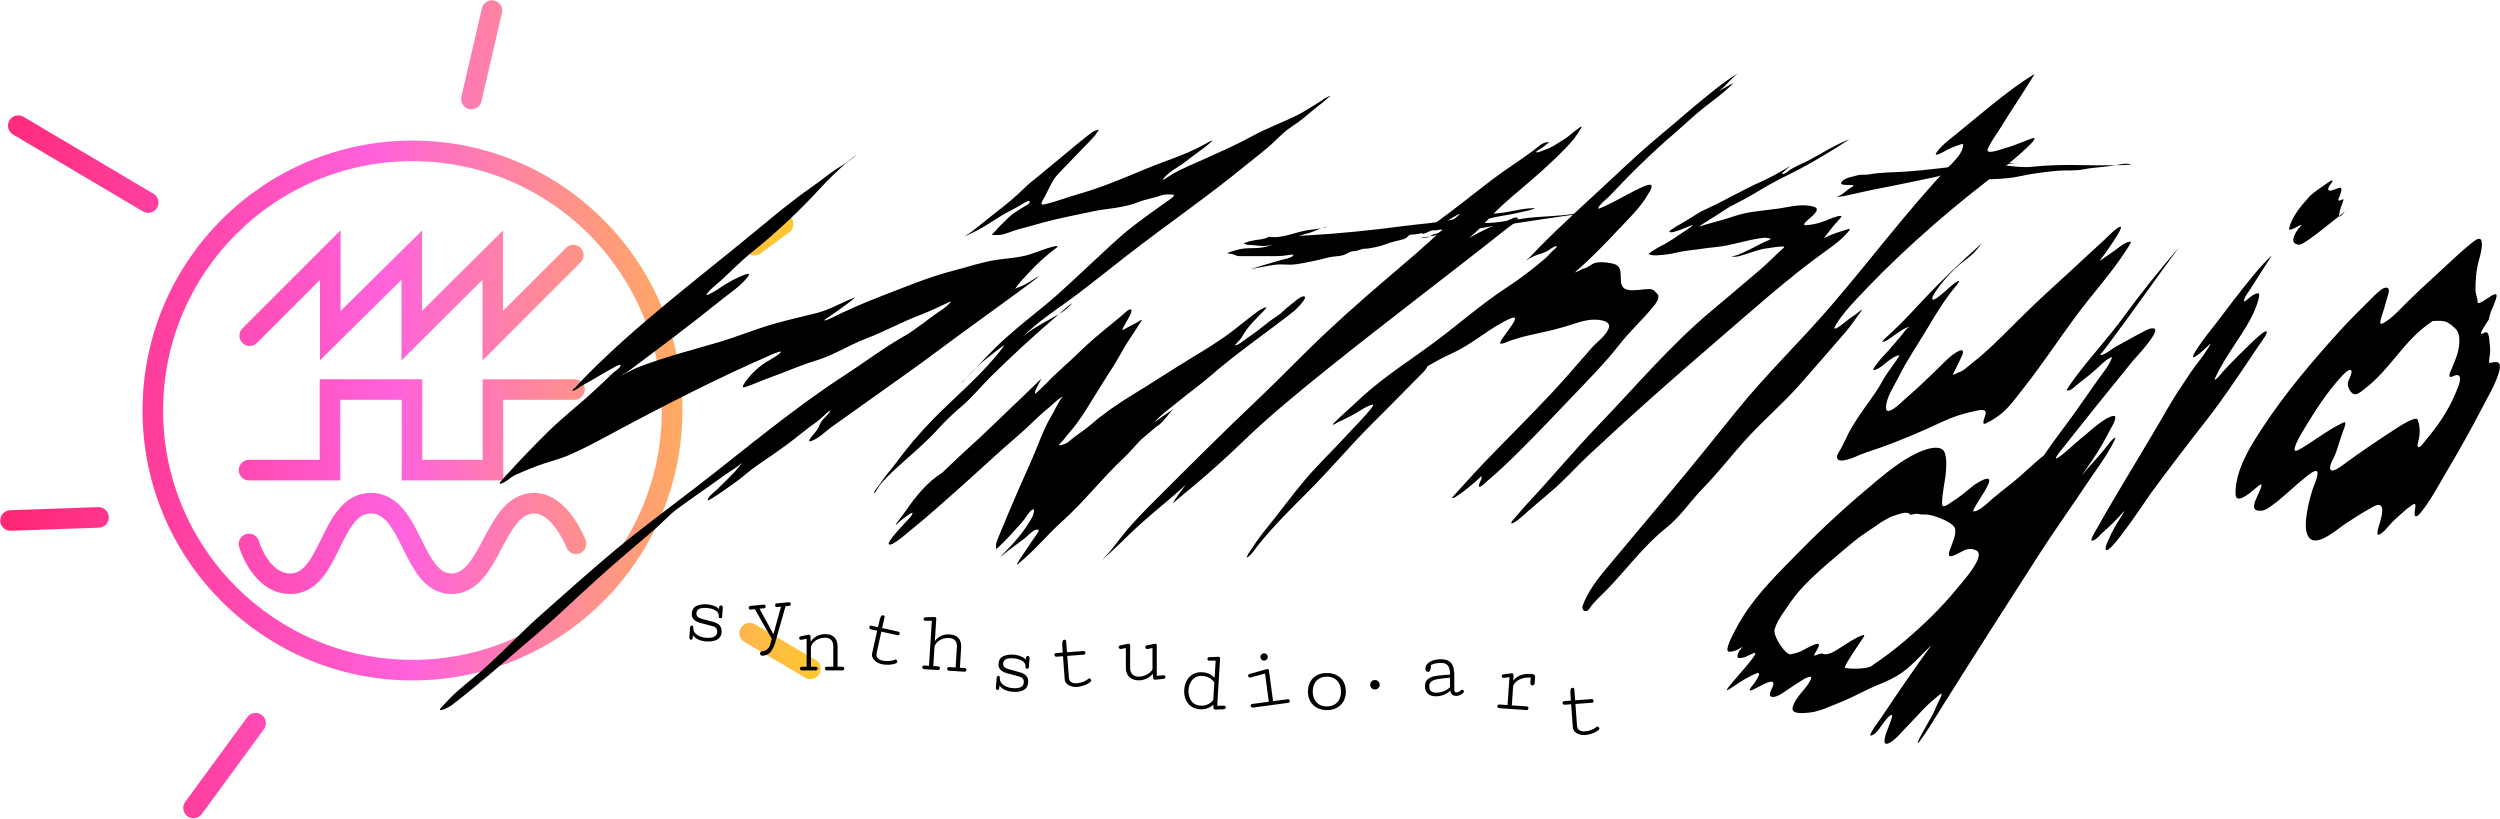
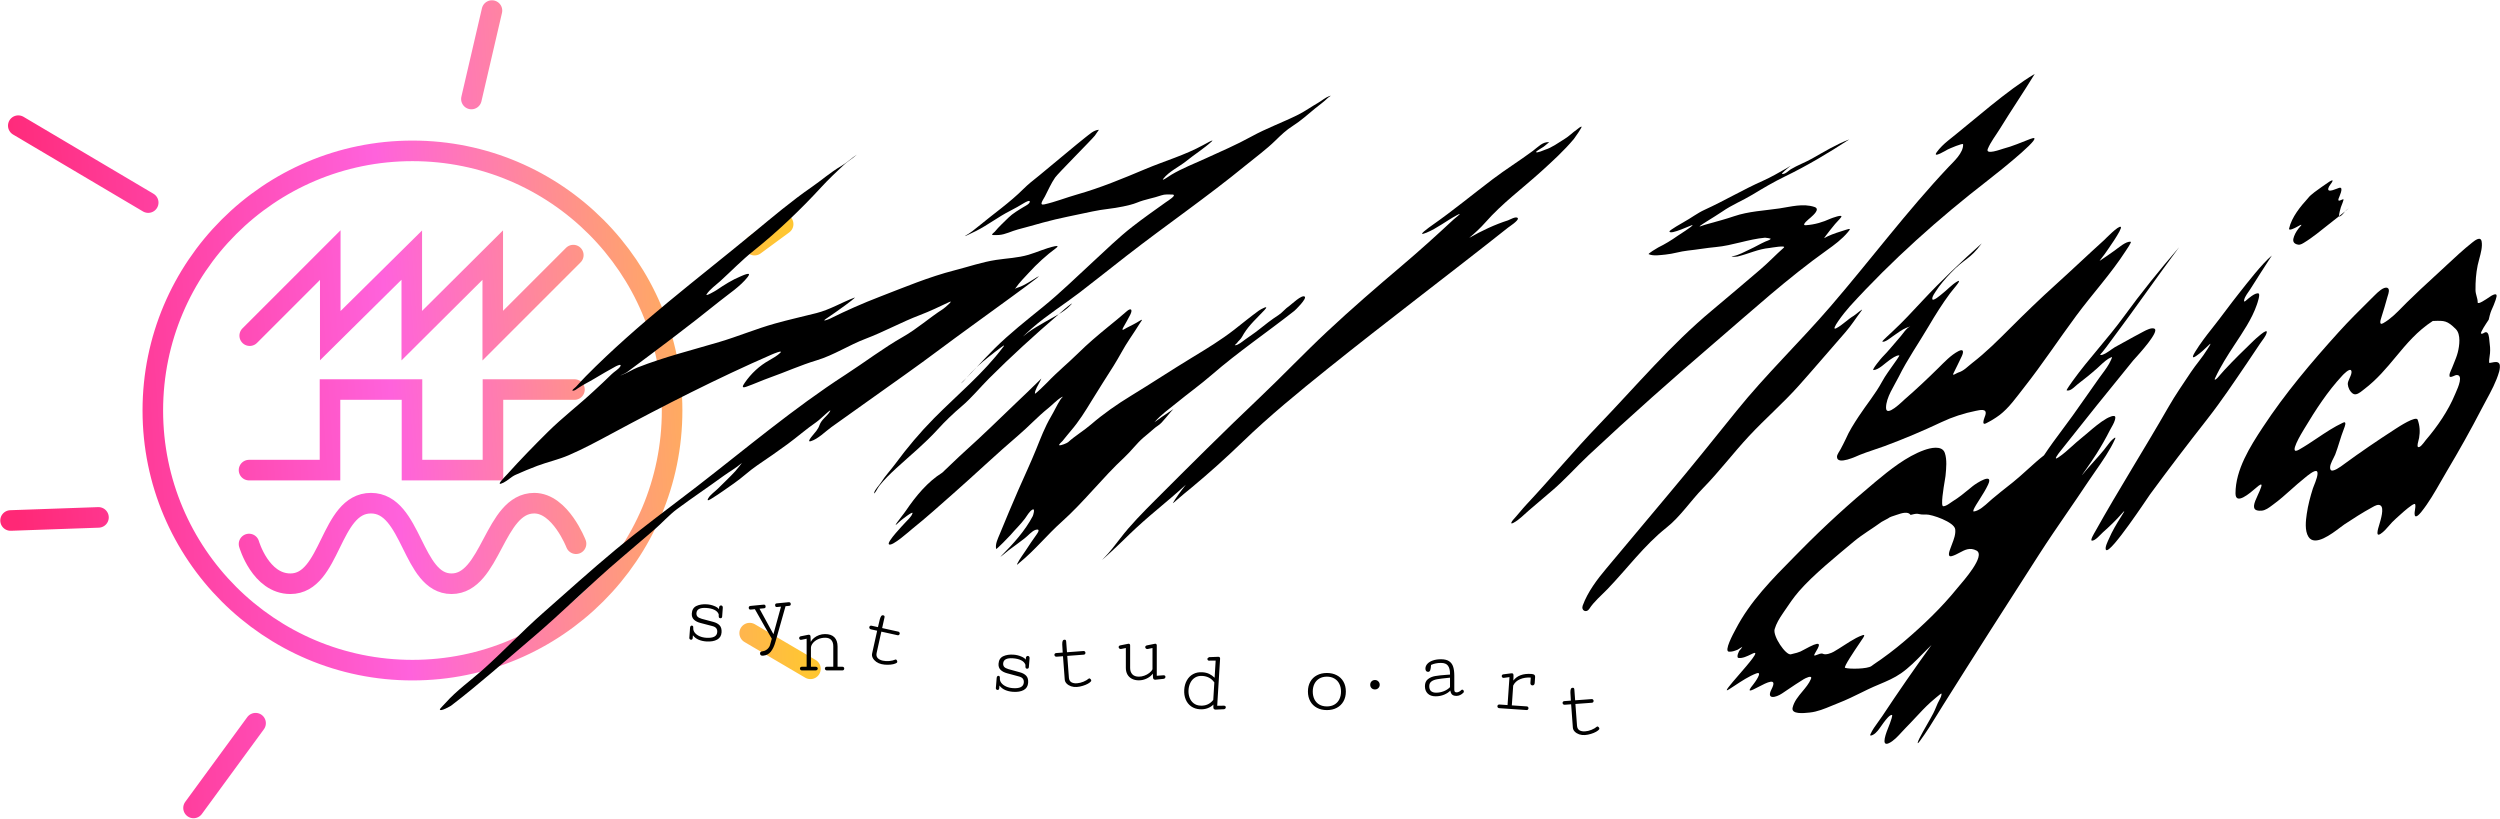
<svg xmlns="http://www.w3.org/2000/svg" width="2552" height="836" viewBox="0 0 2552 836" fill="none">
  <path d="M254.211 555.315C254.211 555.315 265.879 595.877 296.44 595.877C338.113 595.877 336.446 513.641 378.675 513.641C420.904 513.641 420.349 595.877 460.911 595.877C501.473 595.877 504.251 513.641 545.369 513.641C572.04 513.641 588.015 555.037 588.015 555.037M254.211 479.886H336.863V397.65H420.557V479.886H503.209V397.65H586.417M254.905 342.642L337.141 260.406V342.642L420.348 260.406V342.642L503.001 260.406V342.642L585.236 260.406M770.224 250.249L799.435 228.776M481.211 101.067L502.192 10.789M151.301 206.805L18.657 128.273M100.528 528.16L10.778 531.317M260.906 738.224L197.561 824.748M765.26 646.294L827.295 682.74M686.086 419.043C686.086 565.422 567.422 684.085 421.043 684.085C274.664 684.085 156 565.422 156 419.043C156 272.664 274.664 154 421.043 154C567.422 154 686.086 272.664 686.086 419.043Z" stroke="url(#paint0_linear_418_461)" stroke-width="21" stroke-linecap="round" />
  <path d="M858.351 169.702C864.276 166.247 869.037 161.58 874.629 157.83C870.678 161.641 865.476 164.533 861.478 168.261C853.504 175.696 845.463 183.356 838.09 191.37C817.005 214.287 793.446 236.713 769.114 256.124C757.217 265.615 746.55 276.678 735.283 286.935C730.753 291.059 724.592 295.272 721.275 300.462C719.506 303.231 730.428 296.854 731.468 296.141C739.024 290.964 747.56 285.565 756.045 282.113C758.12 281.269 768.126 276.461 763.299 282.677C755.709 292.449 743.805 300.045 734.283 307.727C703.387 332.651 671.631 356.402 639.793 380.059C638.056 381.349 629.716 384.656 634.853 382.751C640.356 380.71 645.348 377.282 650.861 375.111C677.942 364.446 706.37 357.386 734.22 349.122C753.34 343.449 771.817 335.659 791.064 330.272C805.044 326.359 819.265 323.182 833.337 319.626C847.124 316.142 858.935 308.848 872.109 303.844C874.74 302.845 864.618 310.323 863.041 311.484C856.464 316.327 849.836 320.93 843.093 325.512C838.094 328.909 845.76 326.055 847.345 325.262C863.645 317.1 881.064 309.451 898.06 302.905C923.239 293.207 948.332 282.615 974.54 275.913C988.481 272.349 1002.5 267.507 1016.75 265.33C1027.9 263.626 1039.03 263.312 1049.96 260.069C1058.78 257.45 1067.74 253.205 1076.72 251.365C1079.79 250.737 1080.63 251.334 1077.85 253.369C1068.54 260.179 1058.16 269.66 1050.46 278.168C1045.79 283.326 1040.93 287.943 1036.95 293.699C1035.35 296.01 1036.25 294.41 1038.08 293.887C1043.28 292.397 1048.74 289.162 1053.58 286.059C1086.42 265.012 991.098 332.772 959.907 356.198C935.851 374.267 911.145 391.427 886.679 408.929C874.039 417.97 861.341 426.918 848.721 435.982C842.639 440.351 834.894 448.295 827.584 450.386C822.209 451.924 831.958 441.833 833.275 439.928C834.966 437.482 835.683 436.444 836.652 433.728C838.635 428.165 844.269 424.917 847.095 420.201C850.092 415.199 838.071 427.601 833.275 430.91C823.117 437.918 813.961 445.979 804.071 453.267C794.027 460.669 783.638 467.825 773.304 474.81C764.837 480.534 757.533 487.711 749.166 493.472C741.828 498.524 734.492 503.983 726.903 508.627C725.42 509.535 720.747 512.685 722.964 508.69C725.005 505.011 729.788 501.856 732.782 498.858C738.73 492.901 744.83 487.255 750.542 481.072C752.075 479.412 757.891 472.049 757.17 472.681C751.488 477.66 744.341 481.614 738.222 486.082C722.598 497.491 706.616 508.146 691.134 519.649C682.691 525.923 675.618 534.125 667.621 540.942C656.202 550.674 644.845 560.475 633.414 570.187C602.508 596.449 573.85 625.334 542.927 651.537C515.611 674.684 488.856 698.681 460.381 720.424C460.221 720.547 449 727.173 449 723.994C449 723.564 454.068 718.354 454.566 717.794C466.003 704.908 479.975 695.099 492.774 683.726C513.813 665.031 532.99 644.43 554.121 625.861C578.715 604.247 602.893 582.285 628.099 561.357C654.944 539.069 683.453 518.199 711.082 496.854C761.263 458.087 809.826 416.937 863.166 382.438C882.797 369.742 901.524 355.379 921.886 343.799C936.426 335.53 948.642 324.414 962.659 315.43C964.196 314.444 974.403 305.748 968.912 308.353C959.086 313.014 949.145 317.784 939.021 321.63C920.181 328.786 902.446 338.683 883.615 345.803C866.726 352.188 851.097 362.58 833.775 367.784C817.298 372.734 801.849 379.783 785.686 385.507C777.651 388.353 769.92 391.95 761.86 394.775C756.695 396.586 758.04 393.935 760.172 390.83C766.712 381.303 775.282 373.28 785.373 367.721C788.62 365.933 793.819 362.833 796.442 360.206C799.913 356.73 788.918 361.407 787.937 361.835C732.077 386.196 677.941 413.84 624.222 442.746L623.754 442.998C609.62 450.603 595.313 458.302 580.573 464.665C570.168 469.156 559.117 471.563 548.555 475.499C541.12 478.269 533.547 481.489 526.293 484.705C521.79 486.7 518.507 490.419 514.161 492.595C504.18 497.593 515.464 486.7 517.538 484.391C531.058 469.347 545.052 454.971 559.436 440.742C574.193 426.144 590.79 413.493 605.962 399.347C612.186 393.543 618.448 387.907 624.472 381.875C626.809 379.534 631.703 376.73 633.227 373.984C634.982 370.82 629.512 373.457 628.349 374.109C621.172 378.134 613.91 382.126 606.9 386.446C601.301 389.897 595.232 392.657 589.828 396.404C588.416 397.382 586.603 398.995 584.7 398.783C582.978 398.592 586.842 396.052 588.014 394.775C591.29 391.209 594.556 387.574 597.957 384.129C651.032 330.374 711.057 285.552 769.177 237.587C788.491 221.648 808.152 205.032 828.772 190.806C838.788 183.897 847.784 175.864 858.351 169.702Z" fill="black" />
  <path d="M1107.62 140.531C1112.02 137.294 1116.22 132.794 1121.79 132.473C1120.18 134.49 1118.81 136.931 1117.69 138.374C1114.43 142.564 1079.92 177.095 1077.04 181.258C1073.06 187.018 1069.82 194.352 1066.6 200.622C1064.83 204.068 1060.17 209.954 1066.08 208.639C1077.26 206.153 1088.31 201.699 1099.38 198.559C1123.45 191.727 1146.11 182.282 1169.16 172.585C1188.71 164.359 1209.55 158.363 1228.17 148.11C1229.43 147.418 1240.76 140.967 1236.78 144.547C1228.85 151.698 1219.41 157.6 1211.07 164.333C1203.71 170.281 1193.41 174.92 1187.52 182.43C1184.74 185.968 1194.42 179.135 1195.9 178.258C1206.76 171.817 1218.99 167.106 1230.46 161.848C1246.15 154.659 1262.12 147.837 1277.25 139.483C1292.79 130.9 1309.48 124.945 1325.3 117.025C1332.23 113.557 1338.6 108.901 1345.34 105.069C1349.16 102.898 1352.73 99.636 1356.86 98.13C1360.51 96.801 1356.5 98.867 1355.18 100.193C1351.37 104.006 1346.54 107.339 1342.34 110.789C1335.22 116.657 1327.77 123.397 1319.96 128.325C1312.96 132.744 1307.78 137.739 1301.88 143.516C1292.58 152.623 1281.61 160.58 1271.53 168.834C1232.19 201.063 1190.29 229.825 1150.15 261.011C1134.12 273.455 1118.29 286.182 1102.19 298.519C1086.11 310.841 1068.65 321.725 1053.39 335.09C1050.51 337.616 1047.47 340.364 1044.77 343.06C1043.43 344.406 1047.76 340.698 1049.27 339.544C1054.75 335.364 1061.06 332.013 1067.02 328.479C1071.52 325.807 1076.32 323.406 1080.89 320.67C1084.91 317.159 1088.95 313.396 1093.29 310.334C1095.91 308.49 1092.52 311.762 1091.84 312.444C1088.59 315.696 1084.83 318.308 1080.89 320.67C1080.59 320.93 1080.29 321.189 1079.99 321.446C1055.89 342.221 1032.11 363.797 1009.6 386.336C1000.19 395.762 991.534 406.438 981.362 415.029C973.012 422.083 964.616 430.146 957.291 438.238C944.292 452.597 929.02 465.021 914.767 478.09C908.71 483.644 902.692 489.547 897.58 496.001C895.769 498.286 892.059 505.932 892.381 503.033C892.694 500.212 897.756 495.032 899.266 492.625C903.528 485.828 909.173 479.946 913.924 473.496C925.996 457.106 939.047 441.549 953.357 427.079C977.188 402.982 1003.91 381.124 1024.31 353.891C1026.47 351.004 1022.28 354.27 1021.45 354.875C1017.41 357.825 1013.56 360.954 1009.6 364.018C1005.38 367.293 1001.15 370.892 997.123 374.695C993.574 378.483 990.012 382.256 986.375 385.947C986.265 386.077 986.155 386.206 986.046 386.336C984.543 388.114 982.905 389.935 980.988 391.305C980.633 391.559 984.045 388.292 984.734 387.601C985.283 387.052 985.83 386.501 986.375 385.947C989.67 382.082 993.308 378.297 997.123 374.695C1003.11 368.307 1009.06 361.876 1015.27 355.719C1030.6 340.523 1047.9 326.936 1064.63 313.335C1082.64 298.696 1099.03 282.572 1116.05 266.918C1129.19 254.838 1141.78 242.468 1155.86 231.473C1167.02 222.756 1178.71 214.58 1190.23 206.342C1191.81 205.215 1202.76 198.559 1196.32 198.559C1192.7 198.559 1189 198.183 1185.55 199.403C1177.35 202.3 1168.8 203.476 1160.73 206.811C1156.4 208.601 1151.26 209.726 1146.67 210.731L1146.59 210.749C1136.24 213.016 1125.75 213.533 1115.4 215.813C1098.31 219.577 1081.37 222.56 1064.44 227.253C1056.01 229.59 1047.63 232.013 1039.15 234.192C1032.81 235.823 1026.32 239.412 1019.76 239.865C1017.69 240.008 1015.48 240.035 1013.4 239.912C1011.18 239.781 1015.15 236.925 1015.5 236.489C1019.61 231.431 1024.73 226.875 1029.37 222.236C1033.53 218.062 1039.98 214.283 1045.01 211.218C1046.51 210.3 1051.24 208.122 1051.24 205.779C1051.24 203.818 1046.07 206.805 1045.76 206.998C1041.01 209.892 1036.06 212.738 1031.1 215.25C1019.14 221.304 1008.47 229.636 996.536 235.692C993.35 237.309 990.124 238.862 986.888 240.334C986.255 240.623 983.7 241.613 985.577 240.568C990.238 237.976 994.982 234.196 999.065 230.816C1014.12 218.351 1031 206.625 1044.77 192.839C1049.49 188.119 1054.87 183.869 1060.14 179.701L1060.6 179.336C1064.8 176.021 1103.32 143.699 1107.62 140.531Z" fill="black" />
  <path d="M961.854 482.509C969.815 475.078 977.528 467.36 985.624 460.088C1002.96 444.519 1019.75 428.07 1036.58 411.937C1044.62 404.224 1052.77 396.614 1060.65 388.729C1063.62 385.752 1063.59 385.251 1061.49 389.573C1059.87 392.925 1056.43 397.975 1056.43 401.81C1056.43 402.918 1067.62 391.913 1069.08 390.37C1079.21 379.658 1090.46 370.572 1100.93 360.222C1110.18 351.076 1120.55 342.307 1130.62 334.06C1137.18 328.687 1143.67 323.524 1150.01 317.885C1154.58 313.818 1156.41 315.98 1153.8 321.213C1151.63 325.561 1149.14 329.689 1146.82 333.873C1143.96 339.025 1147.87 335.817 1150.01 334.716C1154.66 332.315 1159.34 330.1 1163.77 327.262C1167.69 324.753 1164.48 328.572 1163.68 329.84C1160.31 335.185 1156.89 340.51 1153.33 345.735C1147.26 354.646 1142.46 364.4 1136.7 373.538C1129.26 385.371 1121.67 397.033 1114.41 408.983C1107.88 419.741 1101.41 430.154 1093.15 439.74C1090.23 443.132 1087.49 446.708 1084.63 450.149C1084.24 450.613 1080.14 454.164 1081.35 454.509C1082.95 454.968 1089.26 452.35 1090.34 451.368C1097.56 444.8 1106.32 439.692 1113.76 433.27C1126.3 422.429 1140.45 412.584 1154.59 403.966C1175.45 391.26 1195.81 377.772 1216.69 365.098L1217.23 364.773C1231.75 355.96 1246.45 347.046 1259.87 336.592C1268.17 330.133 1276.36 323.342 1284.88 317.181C1286.92 315.707 1296.54 310.394 1290.74 316.572C1283.64 324.116 1275.21 331.703 1269.75 340.577C1268.44 342.721 1267.29 345.273 1265.45 347C1264.37 348.007 1263.46 349.096 1262.59 350.282C1262.04 351.034 1259.88 352.439 1260.81 352.439C1263.85 352.439 1268.32 348.586 1270.6 346.907C1275.28 343.464 1280.27 340.32 1284.79 336.686C1291.23 331.501 1298.18 326.095 1305.11 321.635C1309.03 319.115 1311.99 314.989 1316.17 312.258C1317.99 311.064 1329.06 300.27 1331.9 302.834C1334.19 304.901 1322.48 316.384 1321.22 317.369C1293.37 339.279 1263.9 359.25 1237.11 382.493C1225.41 392.647 1212.74 401.71 1200.77 411.515C1193.48 417.487 1185.14 423.31 1178.95 430.457C1178.8 430.628 1178.64 430.81 1178.47 431.001C1183.57 427.166 1188.84 423.604 1194.17 420.048C1200.1 416.091 1197.58 417.444 1194.68 420.986C1191.78 424.534 1188.87 427.96 1185.78 431.348C1183.29 434.082 1180.27 435.408 1177.64 437.865C1174.22 441.049 1170.43 443.878 1166.91 446.96C1160.13 452.898 1154.57 460.562 1147.9 466.746C1125.43 487.574 1106.6 512.311 1083.69 532.761C1069.02 545.85 1056.44 561.584 1041.21 573.973C1040.32 574.696 1037.11 578.111 1038.54 575.239C1040.91 570.496 1044.31 566.13 1047.21 561.689C1050.71 556.323 1054.24 550.965 1058.03 545.795C1059.71 543.492 1062.16 539.468 1057.28 540.825C1053.44 541.891 1049.16 547.128 1046.04 549.452C1040.6 553.498 1035.4 557.637 1029.83 561.549C1028.79 562.282 1017.95 571.571 1022.48 567.034C1034.18 555.325 1046.54 541.662 1054.23 526.853C1054.6 526.143 1057.07 518.52 1053.91 520.196C1050.91 521.782 1048.25 526.69 1046.32 529.291C1041.79 535.38 1036.41 540.369 1031.52 546.17C1030.41 547.493 1017.06 561.251 1016.86 560.376C1015.74 555.31 1018.74 549.57 1020.56 545.139C1026.78 530.042 1032.97 515.09 1039.53 500.128C1045.54 486.396 1051.97 472.759 1057.61 458.869C1062.23 447.465 1066.54 435.933 1072.83 425.299C1076.21 419.58 1078.94 413.456 1082.52 407.858C1083.62 406.143 1086.62 403.716 1083.41 405.607C1078.69 408.388 1074.24 413.318 1069.92 416.766C1059.39 425.188 1050.21 435.252 1039.95 444.007C1017.17 463.435 995.514 484.104 973.026 503.879C959.202 516.036 945.703 528.29 931.299 539.794C929.201 541.469 910.468 558.392 907.414 555.641C904.899 553.375 922.732 535.003 923.899 533.652C926.427 530.725 930.314 527.76 931.486 523.946C932.362 521.097 920.188 530.793 919.263 531.589C917.019 533.52 911.839 538.933 915.704 533.37C918.638 529.147 922.04 525.3 924.93 521.039C934.71 506.619 946.925 491.76 961.854 482.509Z" fill="black" />
  <path d="M1564.77 154.004C1569.95 150.153 1574.72 144.506 1581.47 145.128C1579.53 146.645 1577.6 148.174 1575.73 149.785C1574.95 150.458 1568.05 154.216 1568.05 155.13C1568.05 156.879 1577.01 152.895 1577.37 152.785C1584.24 150.667 1591.12 145.493 1597.18 141.814C1601.82 138.994 1605.38 135.179 1609.78 132.156C1610.86 131.411 1613.07 129.249 1614.41 129.249C1615.6 129.249 1607.38 140.922 1606.64 141.814C1596.64 153.781 1584.6 164.741 1573.06 175.197C1553.91 192.539 1533.38 207.55 1516.25 227.052C1511.19 232.818 1505.6 237.894 1499.77 242.831C1512.1 235.746 1526.08 229.152 1539.34 224.942C1540.87 224.456 1548.06 220.128 1549.41 222.832C1550.51 225.033 1540.49 231.503 1539.48 232.303C1478.39 280.741 1416.01 327.62 1355.24 376.429C1325.44 400.367 1295.98 424.462 1268.46 451.024C1251.75 467.154 1234.22 482.94 1216.34 497.769C1211.22 502.017 1205.97 506.159 1201.02 510.615C1200.61 510.989 1196.79 514.351 1197.28 513.475C1199.76 508.998 1205.43 501.245 1210.5 494.831C1205.16 499.728 1201.3 503.078 1195.36 508.177C1188.12 514.394 1180.76 520.465 1173.53 526.697C1164.16 534.78 1155.16 543.063 1146.37 551.781C1139.98 558.12 1120.11 576.386 1126.47 570.019C1132.73 563.75 1138.29 556.471 1143.66 549.437C1153.99 535.892 1166.71 523.069 1178.73 511.037C1214.31 475.424 1249.62 440.223 1285.84 405.873C1309.18 383.734 1331.32 360.392 1354.82 338.405C1379.58 315.241 1405.07 293.236 1430.92 271.312C1448.84 256.122 1466.47 240.21 1483.66 224.192C1486.08 221.935 1494.46 215.812 1487.22 219.644C1476.71 225.201 1467.1 233.054 1456.07 237.554C1444.41 242.312 1459.38 231.713 1462.02 229.865C1483.16 215.083 1503.02 198.647 1523.56 183.073C1536.98 172.9 1551.27 164.046 1564.77 154.004Z" fill="black" />
-   <path d="M1295.25 241.733C1297.98 241.808 1300.43 242.31 1303.57 242.024C1311.3 241.321 1319.72 238.686 1327.18 236.585C1334.17 234.617 1341.42 234.342 1348.44 233.098C1349.74 232.638 1351.04 232.239 1352.37 231.943C1357.19 230.873 1356.23 231.358 1352 232.365C1350.82 232.646 1349.63 232.886 1348.44 233.098C1343.36 234.899 1338.46 237.626 1333.13 238.695C1330.77 239.167 1328.45 240.117 1326.05 240.383C1323.45 240.673 1331.3 240.482 1333.92 240.336C1367.24 238.483 1400.27 235.035 1433.35 230.678C1450.26 228.449 1466.88 227.61 1483.64 223.926C1491.92 222.108 1500.66 222.492 1508.89 220.503C1516.02 218.778 1523.07 218.21 1530.34 217.55C1541.96 216.492 1553.68 212.533 1565.32 212.533C1572.02 212.533 1552.54 216.644 1545.98 218.018C1537.26 219.845 1528.43 220.889 1519.8 223.129C1516.52 223.981 1513.35 225.292 1510.15 226.411C1509.36 226.687 1504.79 226.88 1507.58 226.88C1510.06 226.88 1512.51 227.724 1515.16 227.724C1529.05 227.724 1544.27 224.426 1558.15 222.66C1573.8 220.671 1589.77 220.897 1605.36 218.44C1617.04 216.6 1629.58 214.478 1641.42 214.221C1643.97 214.165 1649.56 213.425 1649.2 213.564C1641.63 216.51 1631.18 215.91 1623.06 216.94C1593.11 220.742 1562.92 225.61 1532.87 230.068C1527.29 230.895 1521.51 230.905 1516.01 232.131C1510.28 233.405 1504.01 233.552 1498.49 235.132C1495.48 235.994 1492.29 235.03 1489.22 235.976C1486.12 236.929 1482.17 237.67 1478.91 237.851C1474.38 238.103 1469.03 239.281 1464.63 240.383C1463.43 240.683 1461.56 241.006 1459.56 241.318C1457 242.603 1454.19 242.915 1451.19 242.915C1447.87 242.915 1454.18 242.157 1459.56 241.318C1460.27 240.961 1460.96 240.529 1461.63 240.008C1463.28 238.726 1466.18 239.115 1468.14 237.851C1469.86 236.748 1471.69 236.027 1473.39 234.944C1473.9 234.62 1474.48 234.491 1474.76 234.448C1474.57 234.461 1474.23 234.475 1473.67 234.475C1471.47 234.475 1469.25 234.303 1467.11 234.897C1464.36 235.664 1456.36 234.217 1454.47 236.585C1452.97 238.459 1443.09 239.539 1440.56 239.539C1437.75 239.539 1437.06 241.995 1435.45 242.915C1432.01 244.884 1427.83 245.349 1424.07 246.29C1417.1 248.035 1411.26 250.972 1404.26 252.245C1400.52 252.926 1397.15 253.886 1393.31 253.886C1389.44 253.886 1385.88 256.418 1381.93 256.418C1377.67 256.418 1375.68 258.849 1371.86 260.215C1367.08 261.924 1361.26 261.498 1356.26 262.794C1345.53 265.58 1334.15 268.038 1323.15 269.733C1317.57 270.592 1313.27 269.921 1307.79 269.921C1299.66 269.921 1291 272.169 1282.97 273.484C1280.18 273.941 1272.91 276.091 1279.32 273.953C1288.38 270.926 1297.61 268.404 1306.76 265.701C1309.12 265.003 1319.12 263.227 1320.25 260.637C1320.95 259.024 1313.81 260.535 1313.22 260.637C1308.12 261.525 1303.12 261.481 1297.95 261.481H1265.64C1261.17 261.481 1259.32 259.079 1255.06 258.949C1248.48 258.75 1261.03 255.644 1262.74 255.105C1270.73 252.585 1278.59 253.83 1286.72 252.854C1290.32 252.421 1294.7 251.612 1298.05 250.088C1300.19 249.116 1297.29 250.125 1296.64 250.323C1292.22 251.686 1284.42 250.956 1280.07 250.323C1276.58 249.816 1272.18 250.68 1269.67 248.166C1269.36 247.861 1271.3 247.88 1272.01 247.556C1274.64 246.359 1277.62 245.739 1280.44 245.259C1285.1 244.467 1291.12 244.336 1295.25 241.733Z" fill="black" />
-   <path d="M1769.31 77.863C1770.87 76.894 1772.33 75.963 1773.78 75.123C1771.08 77.244 1768.49 79.573 1766.04 82.223C1762.65 85.884 1758.87 89.953 1754.8 92.866C1750.6 95.868 1772.21 82.134 1768.56 85.786C1759.49 94.876 1748.75 102.496 1738.69 110.448C1728.99 118.111 1720.19 126.694 1710.82 134.735C1687.18 155.018 1664.57 177.067 1643.34 199.812C1640.57 202.778 1632.47 208.668 1631.3 212.752C1630.98 213.874 1637.71 210.678 1638.09 210.502C1651.44 204.351 1663.95 196.478 1677.43 190.482C1678.7 189.916 1685.95 186.828 1685.95 190.013C1685.95 193.11 1683.57 196.138 1682.11 198.687C1674.59 211.863 1663.16 222.476 1652.89 233.476C1638.95 248.403 1624.39 263.459 1608.96 276.845C1604.59 280.635 1615.67 274.049 1616.83 273.985C1620.26 273.794 1624.22 269.682 1627.79 268.546C1633.15 266.837 1642.24 267.902 1647.55 269.39C1661.18 273.21 1647.72 293.302 1661.88 295.88C1669.04 297.183 1675.99 295.083 1683.24 295.083C1688.16 295.083 1688.86 296.972 1691.85 300.147C1695.51 304.019 1688.87 311.474 1686.7 314.119C1675.97 327.209 1663.26 338.665 1652.89 352.002C1638.71 370.232 1621.76 387.235 1605.87 403.951C1588.76 421.952 1571.62 439.925 1554.07 457.495C1542.6 468.981 1530.81 480.448 1518.39 490.877C1516.26 492.666 1507.25 501.914 1510.24 493.362C1510.86 491.593 1513.06 488.346 1512.25 486.329C1512.05 485.832 1509.72 488.4 1509.58 488.533C1505.16 492.731 1500.36 496.572 1495.61 500.381L1495.53 500.442C1492.38 502.966 1489.05 505.047 1485.75 507.334C1484.87 507.943 1480.75 509.51 1482.98 507.099C1494.17 495.003 1505.09 482.516 1516.56 470.623C1538.86 447.499 1561.81 424.856 1583.77 401.42C1597.8 386.442 1610.91 370.922 1624.42 355.519C1629.78 349.402 1637.95 343.847 1641.65 336.436C1646.31 327.111 1632.4 326.309 1627.13 326.309C1617.31 326.309 1606.84 330.726 1597.49 333.436C1586.05 336.749 1574.15 339.482 1562.5 341.922C1555.24 343.445 1548.46 345.485 1541.43 347.829C1538.18 348.914 1535.23 350.98 1531.69 350.783C1529.31 350.651 1538.51 338.866 1539.23 337.749C1540.38 335.95 1548.13 326.142 1546.21 324.434C1544.56 322.967 1534.19 328.865 1532.72 329.685C1515.46 339.282 1499.81 352.883 1481.76 360.91C1473.27 364.69 1464.99 369.22 1456.85 374.073C1457.03 375.436 1453.64 379.124 1453.2 379.571C1436.06 396.725 1419.26 414.196 1402.06 431.145C1379.4 453.472 1358.98 478.116 1336.49 500.629C1318.62 518.526 1300.48 536.384 1284.6 556.142C1281.39 560.139 1277.59 566.565 1272.89 569.176C1272.03 569.655 1274.32 565.152 1274.58 564.769C1280.17 556.373 1285.39 548.421 1291.91 540.529C1305.64 523.902 1318.12 506.318 1332.09 489.846C1346.02 473.414 1361.68 458.799 1376.11 442.819C1377.95 440.78 1403.09 415.036 1401.68 413.422C1399.85 411.329 1383.82 422.026 1382.48 422.706C1376.99 425.486 1371.48 428.562 1365.81 430.957C1364.65 431.447 1361.54 433.965 1360.24 433.442C1359.98 433.338 1367.42 426.156 1367.82 425.8C1375.65 418.914 1383.18 411.617 1390.91 404.608C1413.67 383.976 1440.02 367.38 1464.62 349.095C1489.04 330.949 1512 310.525 1537.49 293.864C1551.7 284.578 1565.43 274.159 1578.24 263.014C1581.15 260.481 1583.61 256.814 1586.67 254.574C1586.8 254.477 1590.67 251.292 1588.5 251.292C1586.36 251.292 1581.32 255.167 1579.36 256.262C1577.24 257.452 1574.96 258.312 1572.62 258.981C1568.23 260.238 1561.65 263.2 1557.5 266.178C1557.17 266.434 1556.84 266.682 1556.51 266.922C1556.38 267.026 1556.26 267.13 1556.13 267.233C1555.09 268.111 1551.82 270.001 1555.1 267.89C1555.58 267.585 1556.05 267.262 1556.51 266.922C1556.82 266.674 1557.15 266.426 1557.5 266.178C1562.2 262.498 1566.53 257.314 1570.51 253.261C1594.96 228.345 1621.25 205.03 1646.71 181.151C1663.68 165.235 1680.61 149.571 1698.6 134.782C1712.71 123.179 1726.32 110.883 1740.56 99.477C1749.8 92.074 1759.24 84.114 1769.31 77.863Z" fill="black" />
  <path d="M1849.72 161.887C1862.07 154.908 1874.48 147.316 1887.79 142.293C1866.61 156.111 1844.39 169.366 1821.75 180.314C1810.45 185.774 1799.53 192.267 1788.81 198.753C1778.71 204.871 1767.81 209.16 1758.03 216.005C1750.96 220.955 1728.65 233.802 1736.7 230.683C1739.13 229.742 1741.92 229.022 1744.73 228.24C1753.24 225.875 1761.7 223.609 1770.13 220.737C1785.1 215.639 1800.98 215.044 1816.51 212.747C1828.27 211.007 1840.44 207.415 1852.14 211.25C1858.43 213.312 1851.04 219.581 1848.29 222.07C1847.36 222.906 1837.8 230.278 1843.39 229.901C1852.41 229.292 1860.41 226.913 1868.64 223.183C1869.3 222.883 1882.27 217.909 1879.3 221.876C1877.38 224.452 1875.37 226.118 1873.26 228.654C1869.87 232.741 1866.69 236.741 1863.55 240.948C1860.9 244.491 1862.52 242.741 1865.51 241.32C1871.44 238.494 1877.99 236.622 1884.21 234.595C1889.38 232.909 1889.09 233.638 1886.4 236.874C1880.27 244.242 1872.64 249.878 1864.76 255.491C1824.9 283.897 1788.49 317.031 1751.39 348.835C1707.28 386.656 1663.98 425.025 1621.59 464.729C1608.83 476.686 1596.86 490.383 1583.47 501.604C1575.85 507.982 1568.34 514.552 1560.75 520.982C1555.58 525.355 1550.99 530.468 1545.01 533.661C1540.8 535.907 1543.33 531.986 1544.77 530.432C1549.35 525.481 1553.43 520.104 1558.17 515.047C1583.1 488.462 1606.45 460.252 1631.77 433.937C1669.92 394.288 1705.62 351.704 1748.05 316.471C1764.51 302.805 1780.68 288.845 1796.99 275.026C1805.29 267.987 1812.7 260.038 1820.83 252.9C1824.19 249.956 1807.28 253.039 1806.43 253.116C1794.76 254.184 1785.1 259.08 1773.77 261.834C1772.3 262.191 1764.47 262.283 1769.01 261.499C1774.98 260.466 1781.07 256.87 1786.52 254.387C1791.81 251.977 1796.77 248.942 1802.1 246.571C1803.51 245.94 1806.54 245.111 1807.57 243.866C1807.9 243.469 1802.54 242.563 1801.74 242.637C1784.6 244.205 1768.56 250.631 1751.59 252.184C1741.96 253.065 1732.5 254.801 1722.92 255.799C1715.22 256.601 1707.86 259.161 1700.18 259.863C1695.19 260.32 1687.76 261.64 1682.98 259.454C1682.01 259.012 1691.42 253.237 1692.7 252.615C1699.25 249.432 1706.45 245.101 1712.37 240.843C1713.86 239.773 1727.77 231.14 1727.81 229.788C1727.84 228.9 1704.58 240.486 1704.18 236.193C1704.08 235.07 1717.58 227.323 1718.83 226.644C1726.04 222.737 1732.66 217.52 1740.14 214.116C1760.31 204.932 1779.38 193.512 1799.62 184.542C1807.86 180.892 1815.96 176.138 1823.82 171.695C1826.52 170.169 1830.04 167.385 1825.69 171.029C1824.7 171.856 1817.99 177.308 1819.12 177.524C1822.29 178.123 1825.61 174.273 1828.05 172.796C1834.98 168.599 1842.69 165.863 1849.72 161.887Z" fill="black" />
  <path d="M1988.49 143.617C2014.71 122.872 2048.76 92.235 2077.06 75.442C2065.52 94.4 2053.02 112.639 2041.52 131.436C2037.56 137.896 2032.02 144.915 2029.12 152.025C2026.44 158.623 2042.92 152.295 2045.01 151.756C2054.4 149.335 2063.52 145.282 2072.62 141.799C2090.87 134.821 2044.68 172.14 2028.74 184.466C1979.3 222.705 1931.25 265.559 1888.32 312.727C1882.54 319.07 1867.26 338.846 1874.57 335.009C1880.85 331.716 1886.25 325.889 1892.45 322.255C1894.46 321.076 1903.38 313.049 1900.06 317.404C1894.49 324.712 1889.88 332.193 1883.74 339.189C1867.92 357.234 1852.35 375.583 1836.39 393.481C1820.16 411.691 1801.9 427.405 1785.32 445.217C1769.28 462.443 1754.98 481.429 1738.52 498.237C1725.77 511.257 1715.26 527.445 1701.15 538.598C1678.52 556.49 1660.94 580.591 1640.85 601.423C1634.83 607.671 1627.06 614.13 1622.27 621.622C1619.5 625.948 1613.72 623.393 1615.63 618.16C1620.83 603.975 1630.55 591.246 1639.92 580.102C1661.23 554.76 1682.38 529.252 1703.71 503.933C1726.99 476.297 1749.83 447.748 1772.57 419.552C1802.87 381.998 1837.24 349.184 1868.56 312.825C1909.14 265.715 1946.76 215.28 1989.22 170.297C1994.13 165.098 2004.45 155.987 2003.93 147.282C2003.83 145.706 1990.06 151.667 1988.31 152.545C1987.54 152.933 1972.14 162.317 1976.97 155.412C1979.85 151.294 1984.67 146.642 1988.49 143.617Z" fill="black" />
-   <path d="M1909.89 177.727C1921.62 175.753 1933.49 175.971 1945.23 175.184C1968.4 173.631 1991.55 170.246 2014.72 167.73C2026.63 166.437 2037.71 164.953 2049.48 166.186L2058.53 167.133C2054.83 166.746 2051.36 167.23 2047.65 167.393C2044.13 167.547 2043.2 168.491 2047.05 168.894C2056.28 169.86 2064.54 171.225 2074.08 170.242C2091.34 168.462 2108.64 168.071 2125.82 168.583C2133.34 168.807 2148.21 168.859 2159.67 168.668C2163.78 167.909 2168.09 166.756 2172.14 167.179C2179.96 167.998 2171.68 168.467 2159.67 168.668C2159.47 168.704 2159.28 168.74 2159.08 168.774C2148.41 170.646 2137.79 170.684 2127.14 172.836C2117.93 174.698 2108.42 173.533 2099.15 174.431C2086.68 175.639 2074.08 177.201 2061.65 179.968C2044.81 183.721 2027.62 182.202 2010.73 184.264C2008.11 184.584 2007.94 183.14 2010.4 181.678C2015.08 178.888 2019.92 177.577 2024.71 175.442C2026.34 174.719 2030.9 172.233 2026.59 172.758C2021.14 173.424 2015.59 173.566 2010.13 174.738C2004.72 175.9 1999.72 174.726 1994.4 175.559C1988.06 176.55 1981.88 179.366 1975.57 180.664C1957.22 184.442 1938.89 188.49 1920.56 191.938C1907.72 194.353 1895.03 197.393 1882.29 200.191C1881.05 200.464 1871.94 201.714 1877.08 199.975C1881.29 198.547 1885.16 193.823 1889.3 191.627C1900.31 185.788 1874.67 191.973 1880.08 185.477C1883.49 181.381 1889.08 180.961 1893.02 179.756C1901.26 177.235 1901.64 179.279 1909.89 177.727Z" fill="black" />
  <path d="M1962.45 306.984C1981.64 286.406 2001.97 267.133 2022.97 248.416C2010.84 265.123 2005.43 263.681 1991.3 278.688C1985.66 284.673 1980.3 290.7 1975.87 297.642C1974.64 299.565 1972.54 302.397 1972.46 304.828C1972.31 308.872 1981.5 300.719 1982.24 300.157C1987.54 296.12 1992.17 290.682 1997.94 287.312C2000.72 285.685 1999.85 287.588 1998.7 289.243C1996.26 292.76 1993.22 295.898 1990.67 299.349C1982.69 310.13 1975.57 321.467 1968.78 333.034C1958.62 350.319 1947.09 366.711 1938.18 384.731C1933.73 393.731 1925.26 405.669 1925.26 416.215C1925.26 426.681 1942.49 409.198 1944.46 407.502C1956.13 397.459 1967.66 386.501 1978.65 375.703C1984.8 369.653 1991.37 362.494 1999.15 358.456C2004.73 355.558 2004.46 359.463 2002.69 363.396C1999.95 369.509 1996.76 375.393 1993.9 381.452C1992.6 384.201 1997.74 380.655 1998.75 380.374C2004.6 378.745 2008.69 374.041 2013.42 370.403C2026.93 359.993 2039.59 347.388 2051.64 335.325C2066.99 319.959 2082.53 304.915 2098.66 290.366C2115.14 275.492 2131.21 260.148 2147.69 245.272C2148.98 244.108 2162.66 229.812 2164.92 231.619C2167.09 233.356 2149.86 257.382 2148.32 259.555C2147.35 260.917 2142.67 266.714 2143.47 266.202C2148.69 262.863 2153.58 259.228 2158.68 255.693C2161.96 253.422 2170.47 245.813 2175.1 246.844C2176.18 247.083 2170.42 255.375 2169.9 256.187C2154.86 279.521 2135.99 299.911 2119.52 322.165C2101.55 346.438 2084.86 371.789 2066.18 395.51C2058.75 404.94 2050.65 416.633 2040.92 423.851C2036.56 427.081 2032.17 429.71 2027.37 432.115C2022.06 434.774 2025.94 426.04 2026.61 423.896C2028.89 416.568 2021.36 418.505 2016.87 419.404C2004.74 421.833 1993.03 425.629 1981.79 430.947C1962.91 439.878 1943.4 448.115 1923.82 455.38C1915.46 458.485 1906.89 460.958 1898.61 464.273C1896.03 465.306 1875.19 475.506 1875.19 466.294C1875.19 463.893 1877.76 460.749 1878.83 458.614C1880.57 455.119 1882.52 451.881 1884.08 448.284C1887.62 440.069 1892.49 432.494 1897.4 425.018C1905.19 413.153 1914.53 401.978 1921.27 389.491C1924.69 383.148 1929.26 377.238 1933.34 371.301C1933.64 370.859 1939.5 362.844 1938.81 362.768C1935.8 362.433 1930.95 366.145 1928.76 367.618C1924.67 370.365 1917.8 377.565 1912.52 377.769C1910.08 377.863 1920.57 365.492 1921.31 364.744C1927.87 358.182 1933.57 350.775 1939.75 343.859C1942.37 340.934 1945.92 334.903 1949.8 333.349C1950.99 332.874 1947.36 334.098 1946.17 334.562C1941.44 336.401 1936.79 340.212 1932.53 343.005C1931.01 343.999 1923.37 350.451 1921.4 348.485C1921.16 348.247 1931.06 339.124 1931.72 338.514C1942.44 328.583 1952.49 317.675 1962.45 306.984Z" fill="black" />
  <path fill-rule="evenodd" clip-rule="evenodd" d="M2224.44 252.387C2204.64 275.405 2185.49 299.107 2167.75 323.517C2159.72 334.56 2150.95 345.074 2142.19 355.583C2133.07 366.526 2123.95 377.464 2115.67 388.988L2115.61 389.079C2114.84 390.149 2108.96 398.303 2109.67 398.508C2112.84 399.413 2116.29 396.292 2118.94 393.892C2119.69 393.217 2120.37 392.6 2120.96 392.144C2127.85 386.876 2134.66 381.457 2141.1 375.649C2141.94 374.897 2142.77 374.117 2143.61 373.332C2147.15 370.018 2150.81 366.602 2155.19 364.653C2156.47 364.081 2155.66 365.817 2155.1 367.023C2155.03 367.159 2154.97 367.288 2154.92 367.407C2154.89 367.477 2154.86 367.544 2154.83 367.605C2152.69 372.57 2149.07 377.433 2145.69 381.99C2144.7 383.315 2143.73 384.614 2142.83 385.882C2138.72 391.645 2134.67 397.442 2130.62 403.238C2125.68 410.321 2120.74 417.402 2115.67 424.421C2112.37 429.008 2108.99 433.548 2105.61 438.089L2105.61 438.09L2105.61 438.091C2099.07 446.877 2092.52 455.666 2086.49 464.806C2081.34 468.755 2075.42 474.117 2069.58 479.402C2064.41 484.085 2059.3 488.708 2054.86 492.234C2053.47 493.332 2052.09 494.426 2050.71 495.519L2050.7 495.526L2050.7 495.527C2044.93 500.088 2039.18 504.631 2033.55 509.391C2032.64 510.156 2031.64 511.068 2030.56 512.049L2030.56 512.05L2030.56 512.05C2026.03 516.158 2020.18 521.462 2014.94 522.118C2012.73 522.395 2017.37 515.114 2018.46 513.406C2018.55 513.267 2018.61 513.165 2018.65 513.107C2019.46 511.803 2020.28 510.503 2021.1 509.201C2024.06 504.525 2027.03 499.828 2029.38 494.83C2035.59 481.626 2017.49 493.193 2013.67 496.307C2012.55 497.217 2011.44 498.127 2010.34 499.031C2004.87 503.538 1999.55 507.915 1993.38 511.682C1992.74 512.068 1992.03 512.577 1991.26 513.123C1988.92 514.776 1986.1 516.773 1983.66 516.773C1980.83 516.773 1983.9 498.499 1985.32 490.022C1985.65 488.017 1985.9 486.56 1985.95 486.023L1986.03 485.239C1986.73 478.105 1987.61 469.193 1985.29 462.4C1982.47 454.127 1970.2 457.314 1964.24 459.448C1946.14 465.927 1929.07 479.675 1914.5 491.776C1887.81 513.952 1862.16 537.295 1837.82 562.032C1835.71 564.176 1833.59 566.319 1831.46 568.466L1831.46 568.469C1809.15 591.021 1786.46 613.951 1771.81 642.266C1771.76 642.373 1771.64 642.585 1771.48 642.888C1769.4 646.712 1759.51 664.927 1764.9 665.227C1768.12 665.406 1770.4 664.524 1773.28 663.41C1773.46 663.338 1773.65 663.265 1773.85 663.191C1774.1 663.092 1775.27 662.321 1776.37 661.591L1776.37 661.591L1776.38 661.588C1777.48 660.856 1778.53 660.166 1778.53 660.238C1778.53 660.619 1776.66 663.18 1776.29 663.394C1775.06 664.099 1772.14 671.151 1774.56 671.591C1778.52 672.312 1783.66 669.805 1787.51 667.924C1788.15 667.613 1788.75 667.319 1789.31 667.06C1797.1 663.424 1785.25 677.088 1774.97 688.947C1766.35 698.887 1758.83 707.559 1764.9 703.715C1766.85 702.477 1768.84 701.162 1770.87 699.825L1770.87 699.824C1777.9 695.187 1785.32 690.287 1792.86 687.424C1800.23 684.627 1790.87 697.312 1789.66 698.777C1782.11 707.93 1787.59 705.065 1794.8 701.3C1803.6 696.701 1814.97 690.76 1808.32 703.715C1802.83 714.426 1812.61 712.222 1819.11 707.89C1820.98 706.637 1822.85 705.373 1824.73 704.108L1824.73 704.108L1824.73 704.106C1830.17 700.43 1835.62 696.749 1841.23 693.329C1842.65 692.458 1850.64 688.333 1848.55 693.228C1846.58 697.83 1843.24 701.831 1839.89 705.842C1835.64 710.929 1831.38 716.032 1829.89 722.399C1828.24 729.396 1841.41 727.986 1846.68 727.422C1846.83 727.406 1846.97 727.391 1847.11 727.376C1847.24 727.363 1847.36 727.35 1847.48 727.338C1855.15 726.554 1862.61 723.45 1869.85 720.437C1871.97 719.552 1874.08 718.676 1876.16 717.868C1884.71 714.56 1893.12 710.424 1901.41 706.344L1901.41 706.343C1903.21 705.461 1904.99 704.583 1906.77 703.715C1910.63 701.838 1914.54 700.193 1918.42 698.557L1918.42 698.556C1926.1 695.321 1933.7 692.119 1940.69 687.22C1948.76 681.565 1955.7 674.497 1962.64 667.423C1965.62 664.388 1968.6 661.352 1971.67 658.427C1954.39 682.314 1937.6 706.555 1921.42 731.003C1920.18 732.871 1918.81 734.754 1917.42 736.663L1917.42 736.664L1917.42 736.665C1914.4 740.806 1911.3 745.064 1909.32 749.534C1908.27 751.901 1911.32 750.454 1912.32 749.891C1915.51 748.094 1918.09 744.367 1920.42 740.997L1920.42 740.997C1921.25 739.791 1922.05 738.631 1922.84 737.621C1922.96 737.464 1923.12 737.257 1923.31 737.011C1924.97 734.815 1928.96 729.549 1931.28 729.781C1932.35 729.888 1929.92 736.518 1929.29 738.261V738.261C1929.22 738.449 1929.17 738.58 1929.15 738.639C1928.99 739.098 1928.67 739.893 1928.26 740.911C1925.67 747.299 1919.52 762.484 1928.03 758.698C1932.86 756.55 1937.4 751.571 1941.43 747.155L1941.43 747.154C1942.77 745.689 1944.05 744.286 1945.27 743.069C1948.67 739.665 1951.93 736.16 1955.19 732.659C1960.19 727.29 1965.18 721.929 1970.64 716.952C1971.25 716.404 1981.58 707.438 1981.78 707.941C1982.35 709.363 1980.71 712.786 1980 713.999C1978.57 716.438 1977.47 719.106 1976.36 721.773C1975.46 723.941 1974.56 726.108 1973.49 728.152C1971.41 732.125 1969.18 736.025 1966.94 739.925C1964.33 744.483 1961.72 749.04 1959.35 753.709C1957.83 756.725 1956.02 761.562 1959.91 756.305C1966.37 747.574 1972.06 738.33 1977.74 729.086L1977.74 729.085L1977.74 729.083C1979.64 726 1981.53 722.917 1983.46 719.854C2015.83 668.309 2048.65 617.109 2081.55 565.901C2090.87 551.402 2100.61 537.2 2110.36 522.996L2110.36 522.995L2110.36 522.994L2110.37 522.989C2117.31 512.876 2124.25 502.761 2131.03 492.539C2133.51 488.812 2136.13 485.06 2138.77 481.272C2146.21 470.622 2153.85 459.679 2159.05 448.146C2159.64 446.839 2159.45 446.322 2158.29 447.127C2155.23 449.249 2152.8 452.526 2150.48 455.663L2150.48 455.664C2149.6 456.85 2148.74 458.015 2147.86 459.091C2144.42 463.317 2140.76 467.383 2137.11 471.448L2137.1 471.45C2134.58 474.254 2132.06 477.058 2129.61 479.914C2129.37 480.189 2128.86 480.824 2128.27 481.552L2128.27 481.554C2126.46 483.803 2123.92 486.947 2126.51 483.223C2127.42 481.905 2128.34 480.588 2129.26 479.27C2132.99 473.942 2136.72 468.601 2140.19 463.113C2145.06 455.391 2149.6 447.439 2153.71 439.287C2154.14 438.439 2154.68 437.493 2155.25 436.486C2157.1 433.239 2159.31 429.366 2159.31 426.152C2159.31 422.361 2151.34 426.665 2150.46 427.17C2143.7 431.059 2137.5 436.373 2131.41 441.585L2131.41 441.585L2131.41 441.586C2128.85 443.778 2126.31 445.951 2123.76 447.993C2120.8 450.367 2117.95 452.938 2115.1 455.512C2110.65 459.541 2106.18 463.577 2101.23 466.881C2095.11 470.966 2101.58 462.61 2102.71 461.179C2127.37 429.95 2152.28 398.852 2177.51 368.013C2177.62 367.884 2178 367.467 2178.59 366.819L2178.59 366.817C2183.71 361.196 2204.65 338.225 2199.28 335.532C2196.37 334.077 2190.92 336.953 2188.2 338.389C2188.04 338.478 2187.88 338.561 2187.73 338.638C2181.27 342.02 2174.85 345.574 2168.45 349.123L2168.44 349.124C2165.21 350.915 2161.98 352.705 2158.75 354.471C2157.79 354.995 2156.49 355.918 2155.04 356.954L2155.04 356.954C2151.55 359.447 2147.15 362.594 2144.25 362.413C2143.36 362.357 2144.5 361.162 2145.4 360.208C2145.67 359.925 2145.92 359.664 2146.08 359.46C2148.74 356.253 2151.19 352.892 2153.65 349.533L2153.65 349.532C2154.73 348.051 2155.82 346.57 2156.92 345.103C2168.64 329.455 2180.06 313.557 2191.49 297.657L2191.49 297.654C2202.39 282.496 2213.28 267.336 2224.44 252.387ZM1950.35 525.637C1947.75 521.953 1942.04 523.457 1935.85 525.637C1931.72 527.094 1929.45 527.486 1927.19 529.265C1926.51 529.797 1921.77 531.966 1920.73 532.735C1911.78 539.342 1900.93 545.611 1892.41 552.767C1875.09 567.326 1851.09 586.57 1836.27 603.693C1830.83 609.972 1826.22 616.808 1821.59 623.672C1820.98 624.567 1820.38 625.463 1819.77 626.359C1816.4 631.325 1813.23 636.455 1811.54 642.266C1809.5 649.307 1822.97 669.133 1828.08 667.924C1839.41 665.247 1836.68 665.518 1847.11 660.238C1860.87 653.274 1857.12 659.548 1852.7 666.95C1849.35 672.542 1857.61 665.705 1860.76 667.363C1863.69 668.909 1869.36 666.709 1871.8 665.313C1875.27 663.327 1878.63 661.16 1882 658.992C1886.18 656.302 1890.35 653.611 1894.74 651.266C1896.9 650.108 1899.1 649.18 1901.41 648.38C1904.64 647.265 1902.15 650.803 1900.85 652.666C1900.6 653.021 1900.39 653.316 1900.27 653.505C1900.05 653.878 1899.28 655.015 1898.18 656.632C1893.23 663.944 1881.64 681.07 1883.44 681.714C1887.47 683.155 1906.32 682.986 1910.39 679.902C1911.37 679.161 1912.23 678.51 1912.91 678.053C1923.86 670.742 1934.16 662.909 1944.2 654.362C1963.25 638.133 1981.8 620.368 1997.59 600.907C1997.93 600.493 1998.35 599.989 1998.84 599.408C2003.97 593.312 2027.41 567.111 2017.57 562C2010.9 558.53 2005.86 561.221 2000.45 564.113C1997.91 565.467 1995.3 566.864 1992.39 567.695C1987.53 569.085 1989.93 562.642 1990.98 559.84C1991.09 559.539 1991.18 559.28 1991.26 559.077C1991.68 557.852 1992.16 556.593 1992.66 555.31C1994.52 550.477 1996.51 545.3 1995.88 540.284C1994.95 532.837 1971.7 524.969 1966.24 525.2C1961.63 525.394 1959.96 525 1958.72 524.708C1957.08 524.323 1956.19 524.112 1950.35 525.637Z" fill="black" />
  <path fill-rule="evenodd" clip-rule="evenodd" d="M2544.17 314.68C2545.02 312.795 2546.05 310.536 2547.55 306.17C2549.34 300.936 2549.12 298.763 2543.47 301.753C2543.2 301.896 2542.47 302.388 2541.48 303.058C2537.5 305.76 2529.23 311.359 2529.23 308.712C2529.23 306.427 2528.69 304.446 2528.13 302.441C2527.57 300.428 2527.01 298.392 2526.99 296.003C2526.91 287.391 2527.5 279.119 2529.23 270.668C2529.64 268.694 2530.23 266.541 2530.83 264.304C2532.43 258.419 2534.19 251.947 2533.27 246.583C2532.26 240.72 2526.27 245.498 2523.69 247.555C2523.61 247.623 2523.53 247.688 2523.45 247.75C2514.59 254.79 2506.31 262.499 2498.03 270.208C2496.23 271.892 2494.42 273.575 2492.61 275.251C2490.08 277.591 2487.54 279.926 2485 282.263C2475.52 290.976 2466.03 299.705 2456.9 308.753C2455.48 310.155 2454.07 311.596 2452.65 313.047C2446.56 319.268 2440.3 325.674 2432.76 329.921C2428.2 332.485 2430.07 326.599 2430.86 324.108C2430.88 324.043 2430.9 323.981 2430.92 323.921C2433.11 317.021 2435.2 310.117 2437.08 303.128C2437.16 302.83 2437.29 302.443 2437.43 301.995C2438.26 299.435 2439.74 294.9 2437 293.836C2433.23 292.367 2426.93 298.61 2424.51 301.006C2424.46 301.063 2424.4 301.117 2424.35 301.169C2423.05 302.456 2421.75 303.744 2420.44 305.033C2409.19 316.154 2397.79 327.426 2387.22 339.13C2359.27 370.09 2332.79 401.339 2309.81 436.26C2296.92 455.837 2282 479.469 2282 503.597C2282 516.132 2296.5 503.599 2302.92 498.055C2304.12 497.019 2305.03 496.227 2305.52 495.888C2307.82 494.284 2309.31 493.645 2308.18 497.138C2307.26 499.97 2306.05 502.602 2304.82 505.244C2303.92 507.19 2303.02 509.141 2302.23 511.181C2299.45 518.395 2300.66 521.895 2308.6 521.306C2312.49 521.017 2316.19 518.24 2319.38 515.846C2319.88 515.472 2320.36 515.108 2320.83 514.764C2327.1 510.193 2332.88 505.036 2338.65 499.876C2343.09 495.918 2347.52 491.959 2352.18 488.263C2352.28 488.177 2352.48 488.015 2352.74 487.795C2355.1 485.802 2363.14 479.039 2365.16 481.179C2367.11 483.242 2363.85 491.387 2362.01 495.958C2361.54 497.123 2361.17 498.056 2361 498.597C2358.32 507.083 2356.04 515.647 2354.76 524.473C2353.76 531.311 2352.46 541.672 2356.5 548.016C2362.95 558.124 2380.01 545.176 2389.06 538.317C2390.78 537.013 2392.2 535.929 2393.21 535.265C2402.34 529.27 2411.5 523.32 2421.1 518.098C2421.35 517.96 2421.63 517.805 2421.92 517.641C2424.3 516.29 2427.81 514.301 2430.17 516.098C2433.79 518.848 2430.54 529.697 2428.5 536.525C2427.85 538.698 2427.32 540.464 2427.18 541.432L2427.16 541.519C2426.8 543.925 2426.27 547.416 2430.01 545.016C2433.32 542.891 2436.08 539.696 2438.74 536.613C2439.81 535.385 2440.85 534.175 2441.91 533.057C2443.39 531.494 2464.34 511.623 2465.39 514.764C2465.88 516.261 2465.53 518.571 2465.19 520.726C2464.99 521.998 2464.8 523.216 2464.8 524.181C2464.8 530.299 2469.41 525.387 2471.59 522.681C2479.23 513.197 2485.46 502.3 2491.6 491.575C2493.65 487.987 2495.69 484.419 2497.77 480.929C2510.25 459.985 2522.09 438.871 2533.31 417.217C2534.72 414.497 2536.21 411.751 2537.71 408.978C2542.89 399.437 2548.23 389.574 2551.13 379.34C2551.7 377.316 2552.47 373.196 2551.29 371.257C2549.82 368.828 2546.49 369.524 2543.76 370.096C2542.84 370.287 2541.99 370.464 2541.3 370.507C2540.36 370.564 2541.24 364.513 2541.64 361.799C2541.73 361.198 2541.79 360.76 2541.8 360.589C2542.16 356.421 2541.79 352.534 2541.22 348.422C2541.17 348.041 2541.12 347.542 2541.08 346.972C2540.81 343.943 2540.37 338.927 2537.47 339.088C2536.83 339.124 2536.21 339.495 2535.59 339.87C2534.67 340.418 2533.74 340.975 2532.69 340.505C2531.4 339.932 2537.93 330.146 2539.96 327.114C2540.2 326.746 2540.38 326.478 2540.47 326.337C2542 319.464 2542.89 317.488 2544.17 314.68ZM2445.68 364.214C2436.1 375.762 2426.43 387.427 2413.1 397.517C2412.76 397.775 2412.38 398.084 2411.96 398.42C2409.22 400.633 2405.01 404.021 2401.84 401.82C2398.8 399.715 2396.85 395.77 2396.62 392.124C2396.5 390.358 2397.51 388.119 2398.52 385.874C2399.79 383.072 2401.06 380.259 2400.15 378.342C2398.67 375.202 2391.71 382.665 2391.07 383.354C2375.78 399.794 2363.9 418.224 2352.38 437.391C2352.32 437.483 2352.23 437.631 2352.11 437.831C2349.7 441.775 2335.12 465.607 2346.72 459.072C2353.17 455.437 2359.28 451.344 2365.37 447.258C2373.92 441.524 2382.45 435.806 2391.88 431.399C2395.96 429.496 2393.42 435.82 2392.78 437.421L2392.75 437.5C2390.95 442.022 2389.49 446.686 2388.03 451.354C2386.7 455.61 2385.37 459.87 2383.77 464.029C2383.44 464.906 2382.84 466.061 2382.17 467.362C2380.15 471.251 2377.46 476.448 2379.04 479.445C2380.82 482.828 2389.96 475.937 2392.18 474.266C2392.33 474.149 2392.45 474.058 2392.53 473.998C2409.63 461.445 2426.97 449.669 2444.77 438.154C2444.88 438.085 2445.01 437.999 2445.16 437.897C2448.93 435.449 2466.37 424.102 2467.95 428.458C2470.15 434.51 2470.53 440.538 2469.42 446.979C2469.36 447.311 2469.2 447.913 2469.01 448.659C2468.35 451.151 2467.27 455.238 2468.17 456.13C2469.89 457.852 2473.92 452.367 2475.58 450.108C2475.88 449.705 2476.1 449.405 2476.22 449.267C2488.03 435.509 2499.19 419.252 2506.15 402.42C2506.3 402.045 2506.53 401.532 2506.8 400.915C2509.21 395.487 2515.2 381.965 2507.12 382.864C2506.84 382.895 2506.24 383.164 2505.5 383.491C2503.6 384.335 2500.83 385.568 2500.49 384.116C2500.04 382.209 2501.23 379.634 2502.19 377.544C2502.5 376.876 2502.79 376.258 2502.99 375.728C2503.59 374.16 2504.23 372.587 2504.88 371.006C2506.4 367.273 2507.95 363.498 2508.92 359.658C2510.58 353.126 2512.26 341.317 2506.91 335.962C2498.09 327.134 2495.12 327.239 2484.44 327.617C2484.09 327.629 2483.74 327.642 2483.37 327.655C2467.42 338.013 2456.62 351.037 2445.68 364.214Z" fill="black" />
  <path d="M2285.77 299.134C2293.74 289.122 2309.19 268.998 2319.11 260.84C2311.78 272.304 2304.2 283.682 2297.05 295.259C2294.96 298.641 2291.63 302.279 2290.81 306.259C2290.49 307.768 2290.98 308.314 2292.18 307.259C2294.67 305.08 2302.02 298.461 2305.5 299.551C2307.6 300.208 2304.21 309.776 2303.79 311.009C2298.91 325.386 2289.28 339.385 2280.98 352.012C2273.81 362.93 2266.72 374.006 2261.21 385.888C2259.67 389.213 2262.62 386.847 2263.67 385.68C2266 383.095 2268.22 380.406 2270.58 377.846C2280.06 367.573 2290.2 357.719 2300.25 348.011C2301.54 346.773 2315.48 333.601 2313.82 339.678C2312.75 343.606 2309.61 346.933 2307.41 350.262C2303 356.933 2298.55 363.565 2294.05 370.179C2280.68 389.865 2267.54 409.516 2252.85 428.266C2233.15 453.4 2213.75 478.767 2194.87 504.52C2192.85 507.275 2154.49 565.521 2149.96 561.44C2147.92 559.599 2152.16 551.51 2152.83 549.939C2156.07 542.306 2160.51 534.865 2164.94 527.854C2166.43 525.503 2171.22 518.212 2166.11 524.104C2160.14 530.983 2153.27 537.538 2146.46 543.564C2144.62 545.19 2138.36 552.71 2135.22 551.814C2133.47 551.312 2138.35 543.36 2138.72 542.689C2162.8 499.599 2189.26 457.885 2213.81 415.057C2220.7 403.02 2228.68 391.658 2236.32 380.096C2241.62 372.079 2248.2 364.897 2253.18 356.679C2253.52 356.118 2258.63 348.512 2255.26 351.762C2250.99 355.88 2246.59 360.213 2241.65 363.512C2236.3 367.082 2239.09 361.925 2240.86 359.054C2245.95 350.804 2251.8 343.08 2257.84 335.511C2267.37 323.567 2276.24 311.095 2285.77 299.134Z" fill="black" />
  <path d="M2336.74 233.166C2339.38 221.59 2348.36 210.687 2356.06 202.241C2358.69 198.546 2366.53 193.35 2370.23 190.66C2372.61 188.933 2375.06 187.334 2377.48 185.664C2377.85 185.409 2381.98 182.789 2380.97 185.06C2379.9 187.49 2377.58 189.415 2376.81 191.996C2375.02 197.975 2386.43 191.827 2388.41 191.614C2392.76 191.145 2387.66 201.289 2387.2 202.814C2385.94 207.007 2390.56 203.386 2392.1 203.386C2393 203.386 2389.84 210.583 2389.56 211.531C2389.38 212.103 2387.34 218.986 2387.76 220.666C2390.1 218.793 2392.2 217.106 2393.84 215.782C2394.3 215.257 2394.78 214.777 2395.28 214.395C2398.82 211.678 2397.5 212.814 2393.84 215.782C2392.13 217.711 2390.54 220.268 2388.22 221.013C2387.98 221.09 2387.83 220.955 2387.76 220.666C2380.24 226.683 2370.22 234.611 2365.15 238.512C2360.74 241.897 2356.25 245.161 2351.48 248.025C2348.77 249.652 2346.85 250.443 2343.92 249.202C2340.28 247.666 2340.51 244.692 2341.76 241.312C2343.23 237.32 2345.62 233.848 2348.5 230.748C2351.48 227.535 2345 231.423 2343.92 232.021C2343.18 232.43 2336.02 236.299 2336.74 233.166Z" fill="black" />
  <path d="M706.184 626.297C706.024 628.847 706.733 630.904 708.312 632.466C709.89 634.028 712.18 635.193 715.18 635.96L727.147 639.089C729.067 639.575 730.407 640.33 731.166 641.353C731.927 642.345 732.259 643.616 732.162 645.165C732.023 647.381 730.993 648.978 729.072 649.955C727.183 650.903 724.508 651.269 721.047 651.052C718.466 650.89 716.137 650.348 714.061 649.425C711.985 648.502 710.369 647.303 709.211 645.829C708.084 644.356 707.574 642.769 707.681 641.069C707.742 640.097 707.63 639.45 707.345 639.127C707.091 638.806 706.706 638.63 706.19 638.597C705.765 638.571 705.373 638.744 705.014 639.118C704.655 639.492 704.451 640.073 704.401 640.863L703.665 651.151C703.632 651.667 703.788 652.103 704.131 652.46C704.475 652.817 704.889 653.011 705.375 653.041C705.831 653.07 706.22 652.942 706.543 652.657C706.897 652.344 707.095 651.869 707.135 651.231L707.306 648.498C708.856 650.516 710.819 652.026 713.195 653.029C715.601 654.033 718.232 654.625 721.086 654.804C725.61 655.088 729.262 654.463 732.04 652.93C734.851 651.369 736.363 648.888 736.577 645.487C736.773 642.36 736.114 639.986 734.6 638.367C733.116 636.75 730.92 635.56 728.01 634.799L716.362 631.691C714.237 631.07 712.776 630.307 711.979 629.404C711.184 628.47 710.83 627.305 710.918 625.908C711.166 621.96 714.508 620.189 720.945 620.592C724.255 620.8 727.019 621.446 729.237 622.53C731.486 623.616 732.96 625.141 733.66 627.105C733.601 628.534 733.659 629.544 733.836 630.134C734.012 630.725 734.48 631.044 735.239 631.091C735.846 631.129 736.295 631.02 736.586 630.764C736.876 630.508 737.07 630.093 737.167 629.52L737.832 620.371C737.876 619.673 737.728 619.115 737.388 618.697C737.048 618.28 736.621 618.055 736.104 618.022C735.588 617.99 735.119 618.174 734.698 618.574C734.278 618.944 734.062 619.479 734.049 620.18L733.943 621.865C733.106 620.623 731.483 619.531 729.073 618.587C726.665 617.613 724.14 617.043 721.498 616.877C717.338 616.617 713.797 617.187 710.874 618.589C707.981 619.993 706.418 622.562 706.184 626.297Z" fill="black" />
  <path d="M766.223 618.51C764.83 618.645 764.195 619.348 764.318 620.62C764.436 621.831 765.115 622.377 766.357 622.256L770.581 621.846C771.572 623.554 773.692 627.291 776.942 633.058C777.568 634.159 779.026 636.738 781.315 640.796C783.604 644.853 785.785 648.584 787.857 651.99L786.017 658.542C785.769 659.452 785.278 660.371 784.542 661.298C783.837 662.223 782.965 662.995 781.924 663.616C780.887 664.267 779.823 664.645 778.733 664.751C776.674 664.95 775.715 665.777 775.856 667.231C775.927 667.957 776.195 668.512 776.66 668.895C777.155 669.275 777.993 669.408 779.174 669.293C782.414 668.979 784.985 667.598 786.888 665.152C788.823 662.732 790.371 659.464 791.53 655.348L801.877 618.81L805.466 618.461C806.738 618.338 807.313 617.655 807.193 616.414C807.072 615.172 806.316 614.619 804.923 614.754L792.886 615.922C791.674 616.04 791.13 616.735 791.254 618.006C791.371 619.218 792.021 619.766 793.202 619.651L797.244 619.259L789.519 647.381L775.305 621.388L779.938 620.938C781.119 620.824 781.651 620.161 781.533 618.95C781.41 617.678 780.728 617.102 779.486 617.223L766.223 618.51Z" fill="black" />
  <path d="M850.616 680.622H843.953C843.345 680.622 842.873 680.804 842.538 681.17C842.204 681.504 842.036 681.915 842.036 682.402C842.036 682.919 842.219 683.375 842.584 683.771C842.949 684.166 843.466 684.364 844.136 684.364H859.88C860.488 684.364 860.96 684.181 861.295 683.816C861.629 683.421 861.797 682.965 861.797 682.447C861.797 681.961 861.629 681.535 861.295 681.17C860.99 680.804 860.549 680.622 859.971 680.622H854.997V660.04C854.997 655.963 853.932 652.814 851.802 650.593C849.673 648.372 846.463 647.262 842.173 647.262C840.104 647.262 838.096 647.612 836.149 648.312C834.202 649.011 832.483 649.97 830.992 651.187C829.502 652.373 828.376 653.712 827.615 655.203L827.387 649.726C827.326 648.54 826.733 647.946 825.607 647.946C825.486 647.946 825.212 647.977 824.786 648.038L817.302 649.544C816.784 649.665 816.404 649.909 816.161 650.274C815.917 650.609 815.796 650.989 815.796 651.415C815.796 651.902 815.963 652.312 816.298 652.647C816.632 652.982 817.058 653.149 817.575 653.149C817.88 653.149 818.184 653.103 818.488 653.012L823.417 652.008V680.622H818.488C817.88 680.622 817.408 680.804 817.073 681.17C816.739 681.504 816.571 681.915 816.571 682.402C816.571 682.919 816.754 683.375 817.119 683.771C817.484 684.166 818.001 684.364 818.671 684.364H832.498C833.198 684.364 833.746 684.181 834.141 683.816C834.567 683.421 834.78 682.965 834.78 682.447C834.78 681.961 834.582 681.535 834.187 681.17C833.822 680.804 833.289 680.622 832.59 680.622H827.798V661.409C827.798 659.827 828.422 658.23 829.669 656.617C830.916 655.005 832.651 653.666 834.871 652.601C837.123 651.537 839.633 651.004 842.401 651.004C845.109 651.004 847.148 651.765 848.517 653.286C849.916 654.807 850.616 656.952 850.616 659.721V680.622Z" fill="black" />
  <path d="M916.214 648.438C916.779 648.563 917.249 648.48 917.625 648.19C918.03 647.906 918.289 647.511 918.401 647.006C918.506 646.531 918.435 646.079 918.187 645.65C917.975 645.198 917.602 644.913 917.068 644.795L900.492 641.125L902.85 630.476C902.994 629.822 902.999 629.309 902.863 628.937C902.734 628.534 902.343 628.26 901.69 628.116C900.828 627.925 900.119 628.173 899.562 628.86C899.041 629.524 898.558 630.648 898.114 632.232C897.67 633.816 897.037 636.465 896.215 640.178L889.665 638.728C889.071 638.597 888.571 638.673 888.165 638.957C887.766 639.211 887.514 639.576 887.409 640.052C887.297 640.557 887.377 641.042 887.648 641.507C887.918 641.972 888.381 642.277 889.034 642.421L895.406 643.832L890.247 667.135C889.925 668.591 890.142 670.072 890.899 671.58C891.686 673.094 892.87 674.431 894.451 675.591C896.069 676.728 897.888 677.521 899.908 677.968C901.898 678.408 903.956 678.615 906.081 678.587C908.2 678.588 910.095 678.4 911.768 678.023C913.477 677.622 914.726 677.119 915.514 676.515C915.708 676.34 915.832 676.134 915.885 675.896C915.996 675.391 915.9 674.84 915.596 674.243C915.292 673.646 914.932 673.301 914.516 673.209C914.308 673.163 914.132 673.186 913.987 673.279C912.324 674.033 910.282 674.531 907.86 674.774C905.474 674.993 903.242 674.873 901.162 674.413C898.875 673.906 897.127 673.005 895.918 671.709C894.746 670.39 894.396 668.661 894.87 666.523L899.683 644.779L916.214 648.438Z" fill="black" />
-   <path d="M975.487 681.365L968.837 680.949C968.23 680.911 967.748 681.064 967.391 681.407C967.036 681.721 966.843 682.12 966.813 682.606C966.781 683.122 966.934 683.589 967.274 684.006C967.614 684.424 968.118 684.654 968.786 684.695L984.499 685.677C985.107 685.715 985.589 685.563 985.946 685.219C986.304 684.845 986.5 684.4 986.532 683.884C986.562 683.398 986.422 682.963 986.111 682.577C985.83 682.194 985.401 681.984 984.824 681.948L979.859 681.638L981.143 661.096C981.397 657.027 980.531 653.818 978.544 651.469C976.557 649.119 973.423 647.811 969.141 647.543C967.107 647.416 965.096 647.641 963.109 648.218C961.152 648.797 959.407 649.648 957.874 650.771C956.343 651.864 955.151 653.131 954.299 654.572L955.727 631.707C955.801 630.523 955.216 629.892 953.971 629.814C953.85 629.806 953.544 629.818 953.054 629.848L944.392 630.176C943.904 630.176 943.511 630.364 943.213 630.742C942.946 631.122 942.799 631.524 942.772 631.949C942.742 632.435 942.883 632.855 943.196 633.21C943.511 633.535 943.928 633.698 944.446 633.7L951.213 633.711L948.341 679.668L943.422 679.361C942.814 679.323 942.332 679.476 941.975 679.819C941.621 680.132 941.428 680.532 941.398 681.018C941.365 681.534 941.519 682.001 941.859 682.418C942.198 682.836 942.702 683.065 943.37 683.107L957.171 683.97C957.87 684.013 958.427 683.865 958.845 683.525C959.295 683.157 959.536 682.715 959.568 682.199C959.598 681.713 959.428 681.276 959.056 680.887C958.714 680.499 958.194 680.284 957.496 680.24L952.713 679.941L953.894 661.039C953.995 659.43 954.72 657.829 956.069 656.237C957.419 654.645 959.235 653.386 961.518 652.462C963.833 651.51 966.372 651.12 969.136 651.292C971.838 651.461 973.825 652.347 975.097 653.951C976.398 655.557 976.963 657.741 976.79 660.504L975.487 681.365Z" fill="black" />
  <path d="M1019.3 677.571C1019.12 680.12 1019.81 682.183 1021.37 683.758C1022.94 685.334 1025.22 686.519 1028.21 687.312L1040.15 690.543C1042.07 691.046 1043.4 691.812 1044.15 692.842C1044.9 693.841 1045.22 695.114 1045.11 696.662C1044.95 698.877 1043.91 700.465 1041.98 701.426C1040.08 702.358 1037.41 702.7 1033.95 702.454C1031.37 702.269 1029.04 701.707 1026.98 700.766C1024.91 699.826 1023.3 698.613 1022.16 697.128C1021.04 695.646 1020.55 694.055 1020.67 692.355C1020.74 691.384 1020.63 690.736 1020.35 690.411C1020.1 690.088 1019.71 689.908 1019.2 689.871C1018.77 689.841 1018.38 690.011 1018.02 690.382C1017.66 690.753 1017.45 691.332 1017.39 692.121L1016.56 702.402C1016.53 702.918 1016.68 703.356 1017.02 703.716C1017.36 704.076 1017.77 704.273 1018.26 704.308C1018.71 704.34 1019.1 704.216 1019.43 703.934C1019.79 703.624 1019.99 703.15 1020.03 702.513L1020.23 699.782C1021.76 701.813 1023.71 703.34 1026.08 704.363C1028.48 705.388 1031.1 706.002 1033.95 706.206C1038.47 706.528 1042.13 705.935 1044.92 704.427C1047.75 702.89 1049.28 700.422 1049.52 697.023C1049.75 693.897 1049.11 691.518 1047.61 689.886C1046.14 688.256 1043.95 687.048 1041.05 686.261L1029.43 683.053C1027.31 682.413 1025.85 681.638 1025.07 680.728C1024.28 679.787 1023.94 678.619 1024.03 677.223C1024.32 673.278 1027.67 671.535 1034.11 671.994C1037.42 672.23 1040.17 672.9 1042.38 674.003C1044.62 675.108 1046.08 676.646 1046.77 678.617C1046.69 680.045 1046.74 681.055 1046.92 681.647C1047.09 682.239 1047.55 682.562 1048.31 682.616C1048.92 682.659 1049.37 682.554 1049.66 682.3C1049.95 682.047 1050.15 681.634 1050.25 681.062L1051 671.918C1051.05 671.221 1050.9 670.661 1050.57 670.241C1050.23 669.82 1049.8 669.592 1049.29 669.555C1048.77 669.518 1048.3 669.698 1047.88 670.095C1047.45 670.461 1047.23 670.994 1047.21 671.694L1047.09 673.379C1046.27 672.13 1044.65 671.024 1042.25 670.059C1039.85 669.064 1037.33 668.473 1034.69 668.284C1030.54 667.987 1026.99 668.527 1024.05 669.904C1021.15 671.283 1019.56 673.838 1019.3 677.571Z" fill="black" />
  <path d="M1106.34 668.283C1106.92 668.239 1107.35 668.024 1107.62 667.637C1107.93 667.248 1108.06 666.796 1108.02 666.28C1107.99 665.795 1107.79 665.382 1107.43 665.043C1107.1 664.672 1106.66 664.506 1106.11 664.547L1089.18 665.817L1088.36 654.941C1088.31 654.273 1088.17 653.781 1087.93 653.463C1087.69 653.115 1087.24 652.966 1086.57 653.016C1085.69 653.082 1085.09 653.524 1084.75 654.342C1084.44 655.128 1084.31 656.344 1084.34 657.989C1084.37 659.634 1084.53 662.353 1084.81 666.145L1078.12 666.647C1077.52 666.692 1077.06 666.91 1076.75 667.299C1076.44 667.657 1076.31 668.08 1076.34 668.565C1076.38 669.081 1076.6 669.522 1076.99 669.889C1077.39 670.256 1077.92 670.415 1078.58 670.365L1085.09 669.877L1086.88 693.677C1086.99 695.164 1087.62 696.52 1088.78 697.745C1089.97 698.967 1091.49 699.906 1093.34 700.56C1095.22 701.182 1097.19 701.416 1099.25 701.261C1101.29 701.109 1103.32 700.712 1105.34 700.072C1107.37 699.462 1109.13 698.735 1110.62 697.891C1112.15 697.014 1113.2 696.173 1113.78 695.367C1113.91 695.143 1113.97 694.91 1113.95 694.667C1113.91 694.151 1113.66 693.651 1113.2 693.167C1112.74 692.684 1112.29 692.458 1111.87 692.489C1111.65 692.505 1111.49 692.579 1111.38 692.709C1110.01 693.91 1108.19 694.977 1105.95 695.908C1103.72 696.807 1101.55 697.336 1099.43 697.495C1097.09 697.671 1095.16 697.312 1093.63 696.42C1092.12 695.496 1091.29 693.941 1091.13 691.757L1089.46 669.549L1106.34 668.283Z" fill="black" />
  <path d="M1153.64 658.662C1153.64 658.236 1153.49 657.871 1153.18 657.567C1152.91 657.262 1152.54 657.11 1152.09 657.11C1151.97 657.11 1151.78 657.141 1151.54 657.201L1143.55 658.799C1143.01 658.92 1142.6 659.133 1142.32 659.438C1142.05 659.742 1141.91 660.107 1141.91 660.533C1141.91 661.05 1142.11 661.506 1142.5 661.902C1142.9 662.297 1143.4 662.495 1144.01 662.495C1144.34 662.495 1144.6 662.465 1144.79 662.404L1149.26 661.491V681.754C1149.26 684.279 1149.78 686.5 1150.81 688.417C1151.87 690.333 1153.41 691.824 1155.42 692.889C1157.43 693.954 1159.8 694.486 1162.54 694.486C1165.4 694.486 1168.15 693.832 1170.8 692.524C1173.45 691.216 1175.44 689.573 1176.78 687.595L1177 691.565C1177.04 692.326 1177.25 692.904 1177.64 693.3C1178.04 693.665 1178.54 693.847 1179.15 693.847H1179.47L1187.96 692.934C1188.5 692.813 1188.93 692.569 1189.24 692.204C1189.54 691.809 1189.69 691.383 1189.69 690.926C1189.69 690.47 1189.54 690.09 1189.24 689.786C1188.93 689.481 1188.47 689.329 1187.87 689.329H1187.59L1180.84 689.831V658.662C1180.84 658.236 1180.69 657.871 1180.38 657.567C1180.11 657.262 1179.74 657.11 1179.29 657.11C1179.16 657.11 1178.98 657.141 1178.74 657.201L1170.8 658.799C1170.22 658.92 1169.78 659.149 1169.47 659.483C1169.2 659.788 1169.06 660.153 1169.06 660.579C1169.06 661.096 1169.26 661.552 1169.66 661.948C1170.05 662.343 1170.57 662.541 1171.21 662.541C1171.48 662.541 1171.76 662.495 1172.03 662.404L1176.46 661.491V683.168C1175.79 684.568 1174.69 685.846 1173.17 687.002C1171.68 688.158 1169.99 689.071 1168.11 689.74C1166.22 690.409 1164.38 690.744 1162.58 690.744C1159.63 690.744 1157.4 689.938 1155.88 688.325C1154.38 686.682 1153.64 684.537 1153.64 681.891V658.662Z" fill="black" />
-   <path d="M1240.91 724.372L1249.44 723.979C1250 723.891 1250.44 723.674 1250.76 723.328C1251.09 722.952 1251.27 722.536 1251.29 722.08C1251.32 721.625 1251.19 721.236 1250.91 720.914C1250.62 720.591 1250.18 720.412 1249.57 720.375L1249.3 720.358L1242.52 720.447L1245.47 672.345C1245.54 671.161 1244.95 670.53 1243.71 670.454C1243.59 670.447 1243.28 670.459 1242.79 670.49L1234.13 670.829C1233.61 670.888 1233.21 671.093 1232.95 671.442C1232.68 671.792 1232.54 672.179 1232.51 672.604C1232.48 673.09 1232.62 673.51 1232.94 673.865C1233.25 674.219 1233.67 674.412 1234.18 674.444C1234.36 674.455 1234.53 674.45 1234.69 674.429C1234.84 674.408 1234.98 674.386 1235.1 674.363L1240.95 674.355L1239.88 691.847C1238.16 690.156 1236.3 688.839 1234.32 687.894C1232.37 686.952 1230.01 686.396 1227.24 686.227C1223.75 686.014 1220.65 686.647 1217.94 688.127C1215.26 689.579 1213.13 691.704 1211.56 694.504C1209.99 697.273 1209.09 700.464 1208.87 704.078C1208.64 707.752 1209.14 711.06 1210.37 714C1211.59 716.94 1213.44 719.293 1215.92 721.06C1218.44 722.83 1221.44 723.821 1224.93 724.035C1227.72 724.205 1230.32 723.846 1232.72 722.957C1235.16 722.038 1237.12 720.787 1238.62 719.202L1238.59 721.944C1238.58 722.705 1238.75 723.295 1239.12 723.714C1239.5 724.102 1239.99 724.315 1240.59 724.352L1240.91 724.372ZM1227.29 689.979C1232.6 690.304 1236.7 692.521 1239.59 696.63L1238.5 714.485C1235.16 718.701 1230.75 720.641 1225.25 720.305C1222.52 720.138 1220.22 719.312 1218.36 717.826C1216.5 716.341 1215.14 714.414 1214.28 712.044C1213.42 709.675 1213.07 707.109 1213.24 704.345C1213.41 701.582 1214.07 699.077 1215.21 696.83C1216.35 694.584 1217.95 692.837 1220.01 691.592C1222.07 690.346 1224.49 689.808 1227.29 689.979Z" fill="black" />
-   <path d="M1286.66 671.164C1286.8 672.189 1287.28 673.015 1288.1 673.642C1288.92 674.269 1289.86 674.512 1290.91 674.37C1291.97 674.229 1292.79 673.75 1293.39 672.934C1294.02 672.113 1294.26 671.19 1294.13 670.165C1293.98 669.109 1293.5 668.268 1292.68 667.641C1291.86 667.015 1290.94 666.77 1289.91 666.907C1288.89 667.044 1288.05 667.525 1287.39 668.35C1286.76 669.17 1286.52 670.108 1286.66 671.164ZM1315.05 717.459C1315.62 717.382 1316.05 717.141 1316.34 716.734C1316.62 716.328 1316.73 715.869 1316.66 715.356C1316.59 714.874 1316.37 714.474 1315.99 714.156C1315.64 713.804 1315.17 713.667 1314.6 713.744L1299.54 715.76L1295.32 684.233C1295.26 683.78 1295.06 683.454 1294.73 683.253C1294.39 683.022 1293.98 682.939 1293.5 683.003C1293.25 683.035 1293.09 683.073 1293 683.115L1275.33 688.012C1274.86 688.137 1274.53 688.397 1274.33 688.791C1274.14 689.155 1274.07 689.563 1274.13 690.015C1274.2 690.528 1274.42 690.958 1274.81 691.306C1275.19 691.623 1275.66 691.744 1276.24 691.667L1276.55 691.579L1291.34 687.528L1295.2 716.341L1278.37 718.593C1277.77 718.674 1277.32 718.917 1277.04 719.324C1276.75 719.7 1276.64 720.129 1276.7 720.612C1276.77 721.124 1277.01 721.552 1277.43 721.896C1277.84 722.239 1278.38 722.367 1279.05 722.278L1315.05 717.459Z" fill="black" />
+   <path d="M1240.91 724.372L1249.44 723.979C1250 723.891 1250.44 723.674 1250.76 723.328C1251.09 722.952 1251.27 722.536 1251.29 722.08C1251.32 721.625 1251.19 721.236 1250.91 720.914C1250.62 720.591 1250.18 720.412 1249.57 720.375L1249.3 720.358L1242.52 720.447L1245.47 672.345C1245.54 671.161 1244.95 670.53 1243.71 670.454C1243.59 670.447 1243.28 670.459 1242.79 670.49L1234.13 670.829C1232.68 671.792 1232.54 672.179 1232.51 672.604C1232.48 673.09 1232.62 673.51 1232.94 673.865C1233.25 674.219 1233.67 674.412 1234.18 674.444C1234.36 674.455 1234.53 674.45 1234.69 674.429C1234.84 674.408 1234.98 674.386 1235.1 674.363L1240.95 674.355L1239.88 691.847C1238.16 690.156 1236.3 688.839 1234.32 687.894C1232.37 686.952 1230.01 686.396 1227.24 686.227C1223.75 686.014 1220.65 686.647 1217.94 688.127C1215.26 689.579 1213.13 691.704 1211.56 694.504C1209.99 697.273 1209.09 700.464 1208.87 704.078C1208.64 707.752 1209.14 711.06 1210.37 714C1211.59 716.94 1213.44 719.293 1215.92 721.06C1218.44 722.83 1221.44 723.821 1224.93 724.035C1227.72 724.205 1230.32 723.846 1232.72 722.957C1235.16 722.038 1237.12 720.787 1238.62 719.202L1238.59 721.944C1238.58 722.705 1238.75 723.295 1239.12 723.714C1239.5 724.102 1239.99 724.315 1240.59 724.352L1240.91 724.372ZM1227.29 689.979C1232.6 690.304 1236.7 692.521 1239.59 696.63L1238.5 714.485C1235.16 718.701 1230.75 720.641 1225.25 720.305C1222.52 720.138 1220.22 719.312 1218.36 717.826C1216.5 716.341 1215.14 714.414 1214.28 712.044C1213.42 709.675 1213.07 707.109 1213.24 704.345C1213.41 701.582 1214.07 699.077 1215.21 696.83C1216.35 694.584 1217.95 692.837 1220.01 691.592C1222.07 690.346 1224.49 689.808 1227.29 689.979Z" fill="black" />
  <path d="M1335.14 705.922C1335.14 709.725 1335.95 713.057 1337.56 715.917C1339.17 718.777 1341.44 720.982 1344.36 722.534C1347.28 724.086 1350.66 724.861 1354.49 724.861C1358.33 724.861 1361.7 724.086 1364.62 722.534C1367.54 720.982 1369.81 718.777 1371.42 715.917C1373.04 713.057 1373.84 709.725 1373.84 705.922C1373.84 702.089 1373.04 698.742 1371.42 695.883C1369.81 693.023 1367.54 690.832 1364.62 689.311C1361.7 687.759 1358.33 686.984 1354.49 686.984C1350.66 686.984 1347.28 687.759 1344.36 689.311C1341.44 690.832 1339.17 693.023 1337.56 695.883C1335.95 698.742 1335.14 702.089 1335.14 705.922ZM1340.07 705.922C1340.07 702.971 1340.63 700.355 1341.76 698.073C1342.92 695.761 1344.57 693.966 1346.73 692.688C1348.92 691.38 1351.51 690.726 1354.49 690.726C1357.47 690.726 1360.04 691.38 1362.2 692.688C1364.4 693.966 1366.05 695.761 1367.18 698.073C1368.34 700.355 1368.91 702.971 1368.91 705.922C1368.91 708.904 1368.34 711.551 1367.18 713.863C1366.05 716.145 1364.4 717.925 1362.2 719.203C1360.04 720.48 1357.47 721.119 1354.49 721.119C1351.51 721.119 1348.92 720.48 1346.73 719.203C1344.57 717.925 1342.92 716.145 1341.76 713.863C1340.63 711.551 1340.07 708.904 1340.07 705.922Z" fill="black" />
  <path d="M1408.4 698.995C1408.4 697.626 1407.93 696.485 1406.98 695.572C1406.07 694.629 1404.93 694.158 1403.56 694.158C1402.19 694.158 1401.03 694.614 1400.09 695.527C1399.18 696.439 1398.72 697.595 1398.72 698.995C1398.72 700.394 1399.18 701.551 1400.09 702.463C1401 703.346 1402.16 703.787 1403.56 703.787C1404.93 703.787 1406.07 703.33 1406.98 702.418C1407.93 701.505 1408.4 700.364 1408.4 698.995Z" fill="black" />
  <path d="M1480.17 688.617L1476.84 688.845C1471.88 689.18 1467.93 689.606 1464.98 690.123C1462.06 690.641 1459.59 691.705 1457.58 693.318C1455.58 694.93 1454.57 697.319 1454.57 700.483C1454.57 703.616 1455.53 706.126 1457.45 708.013C1459.36 709.868 1462.03 710.796 1465.43 710.796C1468.6 710.796 1471.52 710.234 1474.2 709.108C1476.9 707.982 1479 706.583 1480.49 704.909C1480.86 707.069 1481.57 708.53 1482.64 709.29C1483.7 710.021 1485.01 710.386 1486.56 710.386C1487.93 710.386 1489.24 710.097 1490.49 709.519C1491.77 708.91 1492.89 708.089 1493.86 707.054C1494.17 706.75 1494.32 706.37 1494.32 705.913C1494.32 705.427 1494.15 704.985 1493.82 704.59C1493.48 704.194 1493.09 703.997 1492.63 703.997C1492.24 703.997 1491.87 704.179 1491.54 704.544C1491.02 705.092 1490.32 705.609 1489.44 706.096C1488.56 706.552 1487.72 706.78 1486.93 706.78C1486.2 706.78 1485.62 706.598 1485.19 706.233C1484.77 705.837 1484.55 705.107 1484.55 704.042V689.804C1484.55 686.092 1484.16 683.019 1483.37 680.585C1482.58 678.121 1481.18 676.235 1479.17 674.926C1477.19 673.618 1474.45 672.964 1470.96 672.964C1467.85 672.964 1465.1 673.375 1462.7 674.196C1460.29 675.018 1458.42 676.159 1457.08 677.619C1455.74 679.079 1455.07 680.722 1455.07 682.548C1455.07 683.521 1455.3 684.312 1455.76 684.921C1456.25 685.529 1456.93 685.834 1457.81 685.834C1458.85 685.834 1459.58 685.24 1460 684.054C1460.43 682.867 1460.7 681.103 1460.82 678.76C1462.44 678.03 1464.03 677.513 1465.62 677.208C1467.23 676.874 1468.99 676.706 1470.91 676.706C1474.32 676.706 1476.71 677.649 1478.07 679.536C1479.47 681.422 1480.17 684.145 1480.17 687.705V688.617ZM1480.17 701.441C1478.53 703.175 1476.42 704.559 1473.83 705.594C1471.27 706.598 1468.64 707.1 1465.94 707.1C1463.84 707.1 1462.15 706.583 1460.87 705.548C1459.62 704.483 1459 702.795 1459 700.483C1459 698.353 1459.73 696.741 1461.19 695.645C1462.65 694.55 1464.61 693.789 1467.08 693.363C1469.57 692.907 1473.31 692.436 1478.3 691.949L1480.17 691.766V701.441Z" fill="black" />
  <path d="M1562.23 697.143C1562.18 697.902 1562.35 698.509 1562.75 698.963C1563.15 699.386 1563.63 699.618 1564.21 699.658C1564.82 699.699 1565.35 699.522 1565.8 699.126C1566.29 698.702 1566.56 698.08 1566.62 697.261L1567.05 690.978C1567.11 690.067 1566.85 689.364 1566.28 688.867C1565.7 688.37 1564.69 688.071 1563.23 687.971C1554.79 687.393 1548.66 689.641 1544.83 694.716L1544.98 689.968C1545 689.116 1544.91 688.469 1544.7 688.028C1544.51 687.588 1544.09 687.346 1543.42 687.3C1543.12 687.279 1542.77 687.301 1542.37 687.365L1534.47 688.379C1534.04 688.441 1533.69 688.63 1533.43 688.948C1533.16 689.235 1533.02 689.59 1532.99 690.015C1532.96 690.501 1533.08 690.936 1533.36 691.321C1533.67 691.709 1534.11 691.922 1534.69 691.961C1534.93 691.978 1535.11 691.975 1535.23 691.953L1540.87 691.196L1538.91 719.743L1530.58 719.171C1529.97 719.13 1529.49 719.28 1529.13 719.621C1528.77 719.962 1528.57 720.376 1528.54 720.862C1528.51 721.378 1528.66 721.845 1528.99 722.265C1529.33 722.654 1529.84 722.872 1530.5 722.917L1558.28 724.821C1558.85 724.861 1559.32 724.71 1559.68 724.369C1560.04 723.997 1560.24 723.568 1560.27 723.083C1560.31 722.567 1560.17 722.115 1559.86 721.728C1559.58 721.343 1559.16 721.131 1558.58 721.091L1543.28 720.042L1544.67 699.827C1546.09 696.875 1548.42 694.717 1551.65 693.353C1554.89 691.959 1558.54 691.401 1562.61 691.68L1562.23 697.143Z" fill="black" />
  <path d="M1625.07 717.365C1625.64 717.322 1626.07 717.108 1626.35 716.721C1626.65 716.332 1626.79 715.88 1626.75 715.364C1626.72 714.879 1626.52 714.466 1626.16 714.127C1625.82 713.755 1625.38 713.589 1624.84 713.629L1607.91 714.878L1607.11 704C1607.06 703.333 1606.91 702.84 1606.68 702.522C1606.44 702.173 1605.98 702.024 1605.32 702.073C1604.44 702.138 1603.83 702.579 1603.49 703.397C1603.18 704.182 1603.04 705.398 1603.07 707.043C1603.1 708.688 1603.26 711.407 1603.54 715.2L1596.85 715.693C1596.24 715.738 1595.78 715.954 1595.48 716.343C1595.17 716.702 1595.03 717.123 1595.07 717.609C1595.11 718.125 1595.32 718.566 1595.71 718.934C1596.11 719.302 1596.64 719.461 1597.31 719.412L1603.81 718.932L1605.57 742.735C1605.68 744.221 1606.31 745.578 1607.47 746.804C1608.66 748.029 1610.18 748.969 1612.03 749.626C1613.9 750.25 1615.87 750.486 1617.94 750.334C1619.97 750.184 1622 749.791 1624.03 749.153C1626.06 748.546 1627.82 747.821 1629.31 746.979C1630.83 746.104 1631.88 745.264 1632.47 744.458C1632.6 744.235 1632.66 744.001 1632.64 743.759C1632.6 743.243 1632.35 742.743 1631.89 742.258C1631.43 741.774 1630.98 741.547 1630.56 741.578C1630.35 741.594 1630.19 741.667 1630.07 741.797C1628.7 742.997 1626.88 744.061 1624.63 744.99C1622.41 745.886 1620.24 746.412 1618.12 746.569C1615.78 746.741 1613.85 746.38 1612.32 745.486C1610.81 744.56 1609.98 743.004 1609.82 740.82L1608.18 718.61L1625.07 717.365Z" fill="black" />
  <defs>
    <linearGradient id="paint0_linear_418_461" x1="36.897" y1="824.749" x2="831.837" y2="771.094" gradientUnits="userSpaceOnUse">
      <stop stop-color="#FF2876" />
      <stop offset="0.49" stop-color="#FF62DC" />
      <stop offset="1" stop-color="#FFC632" />
    </linearGradient>
  </defs>
</svg>